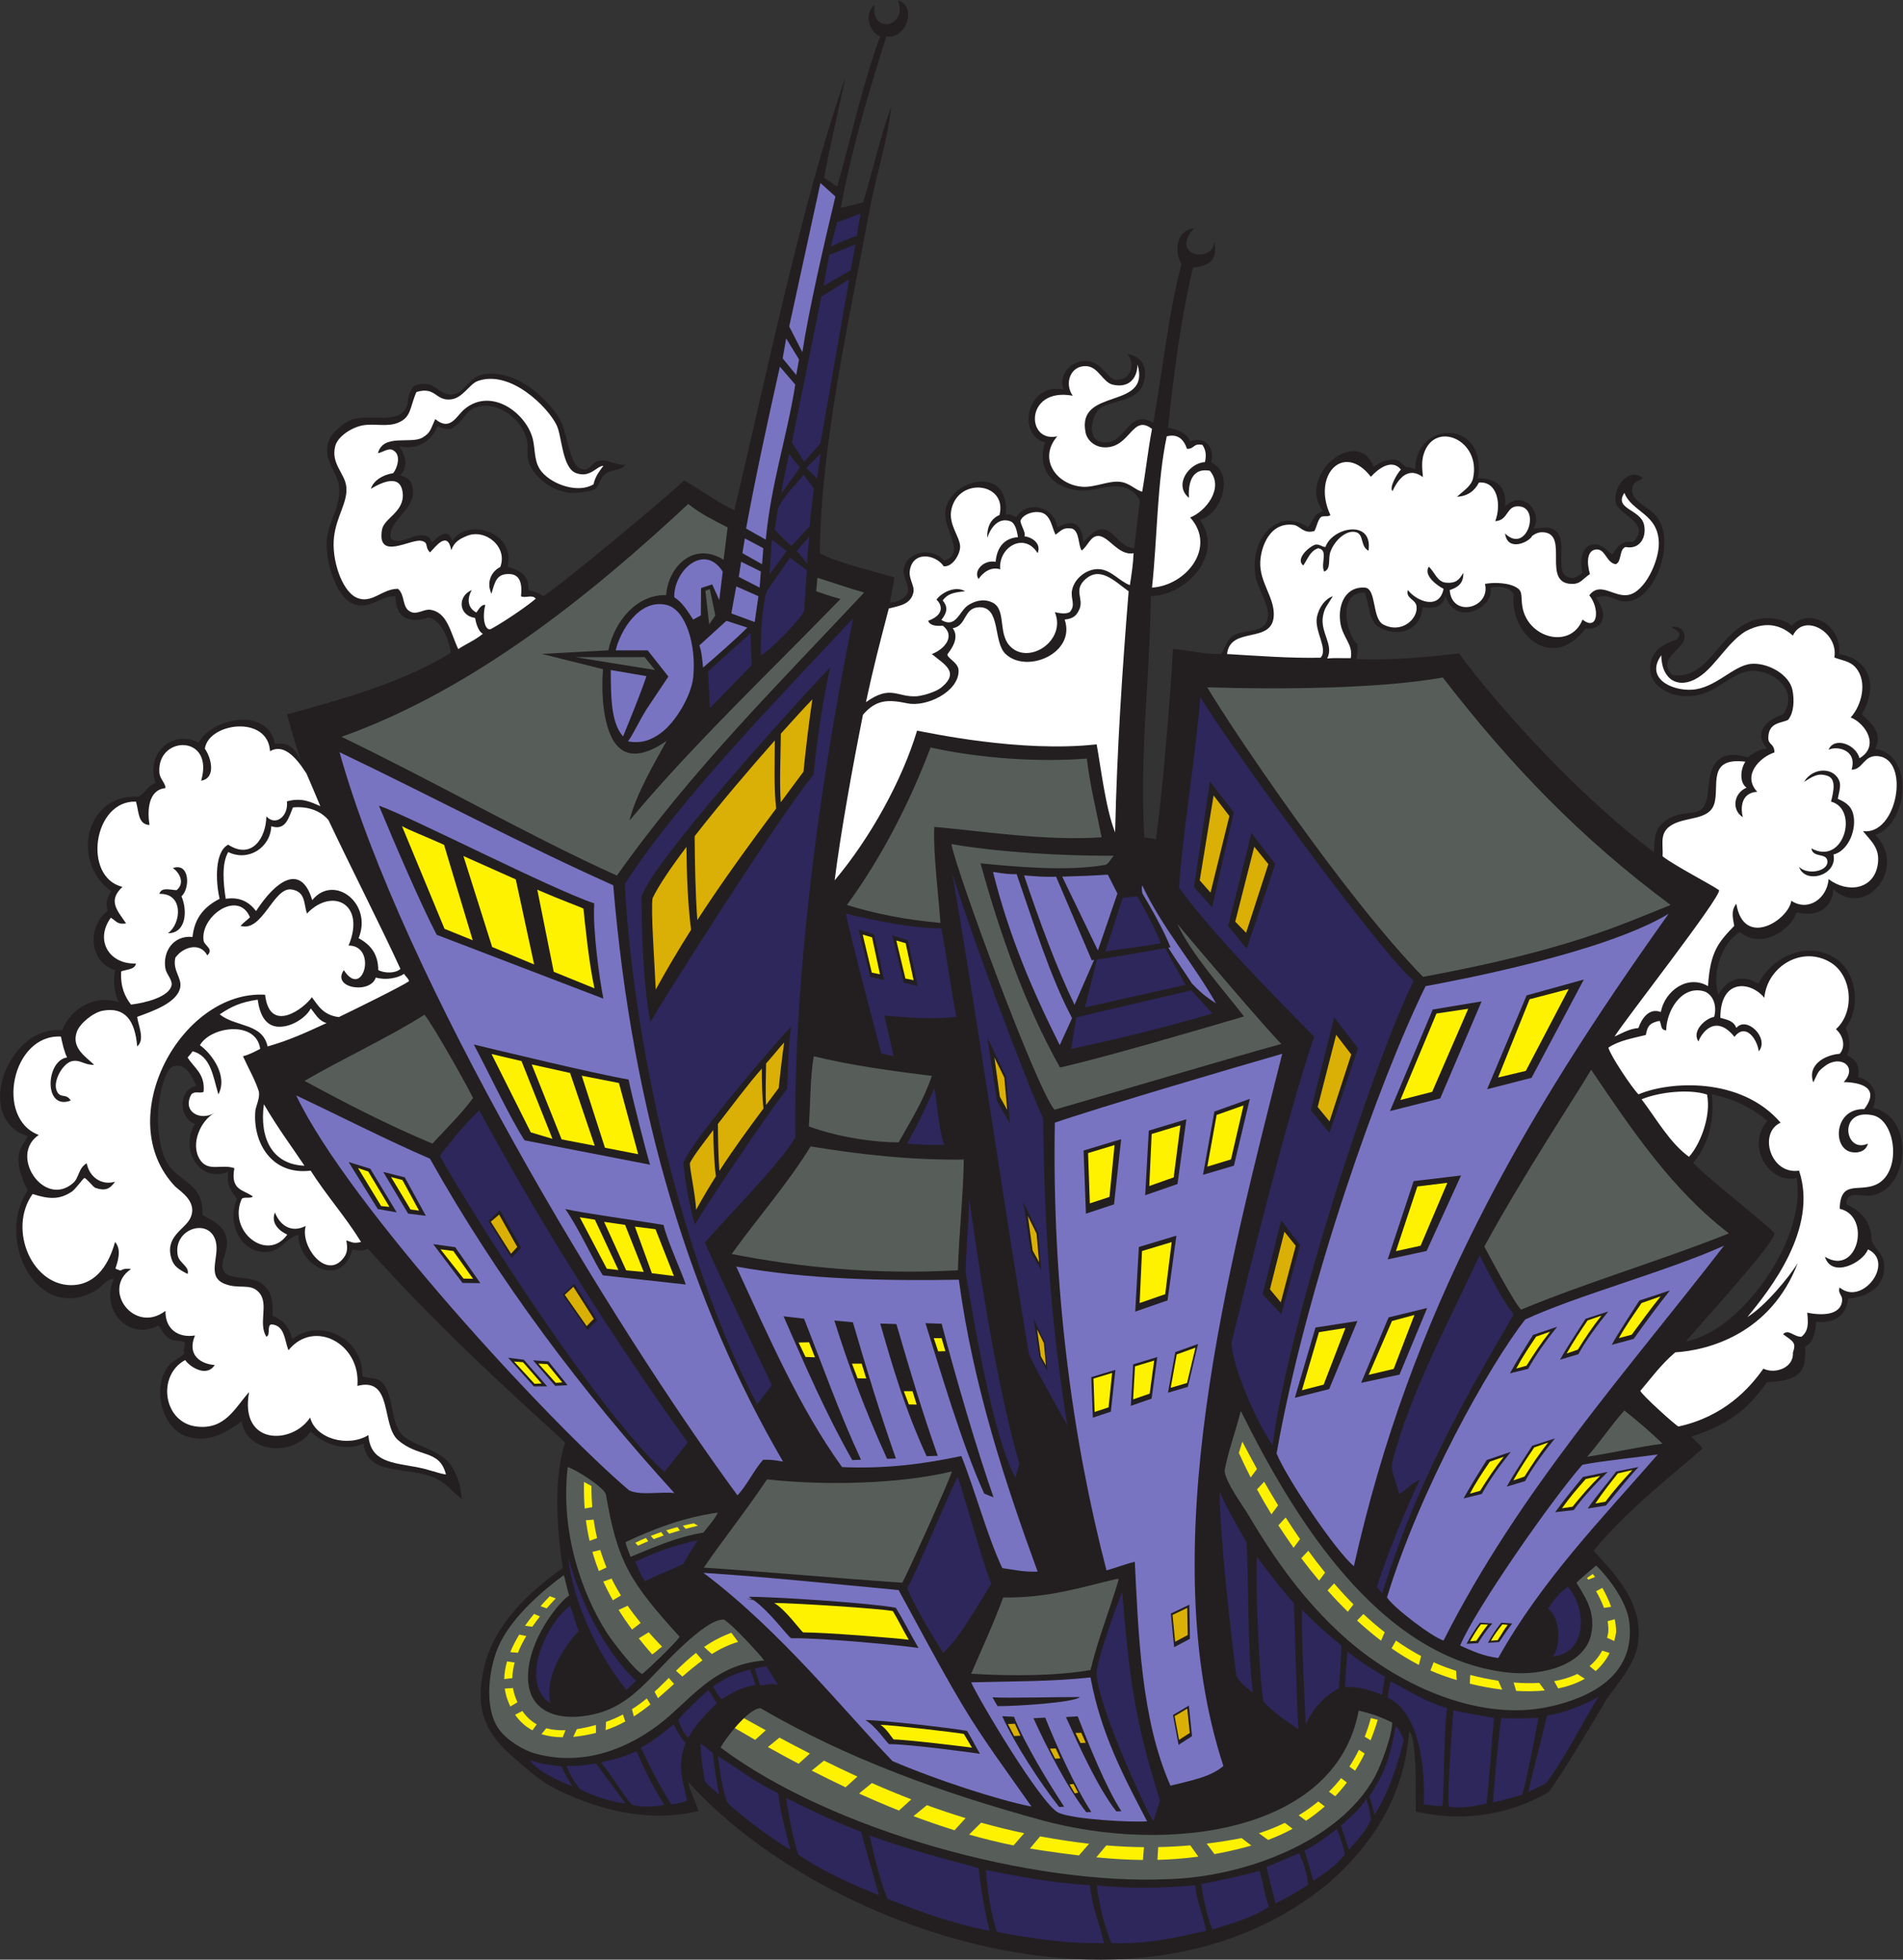
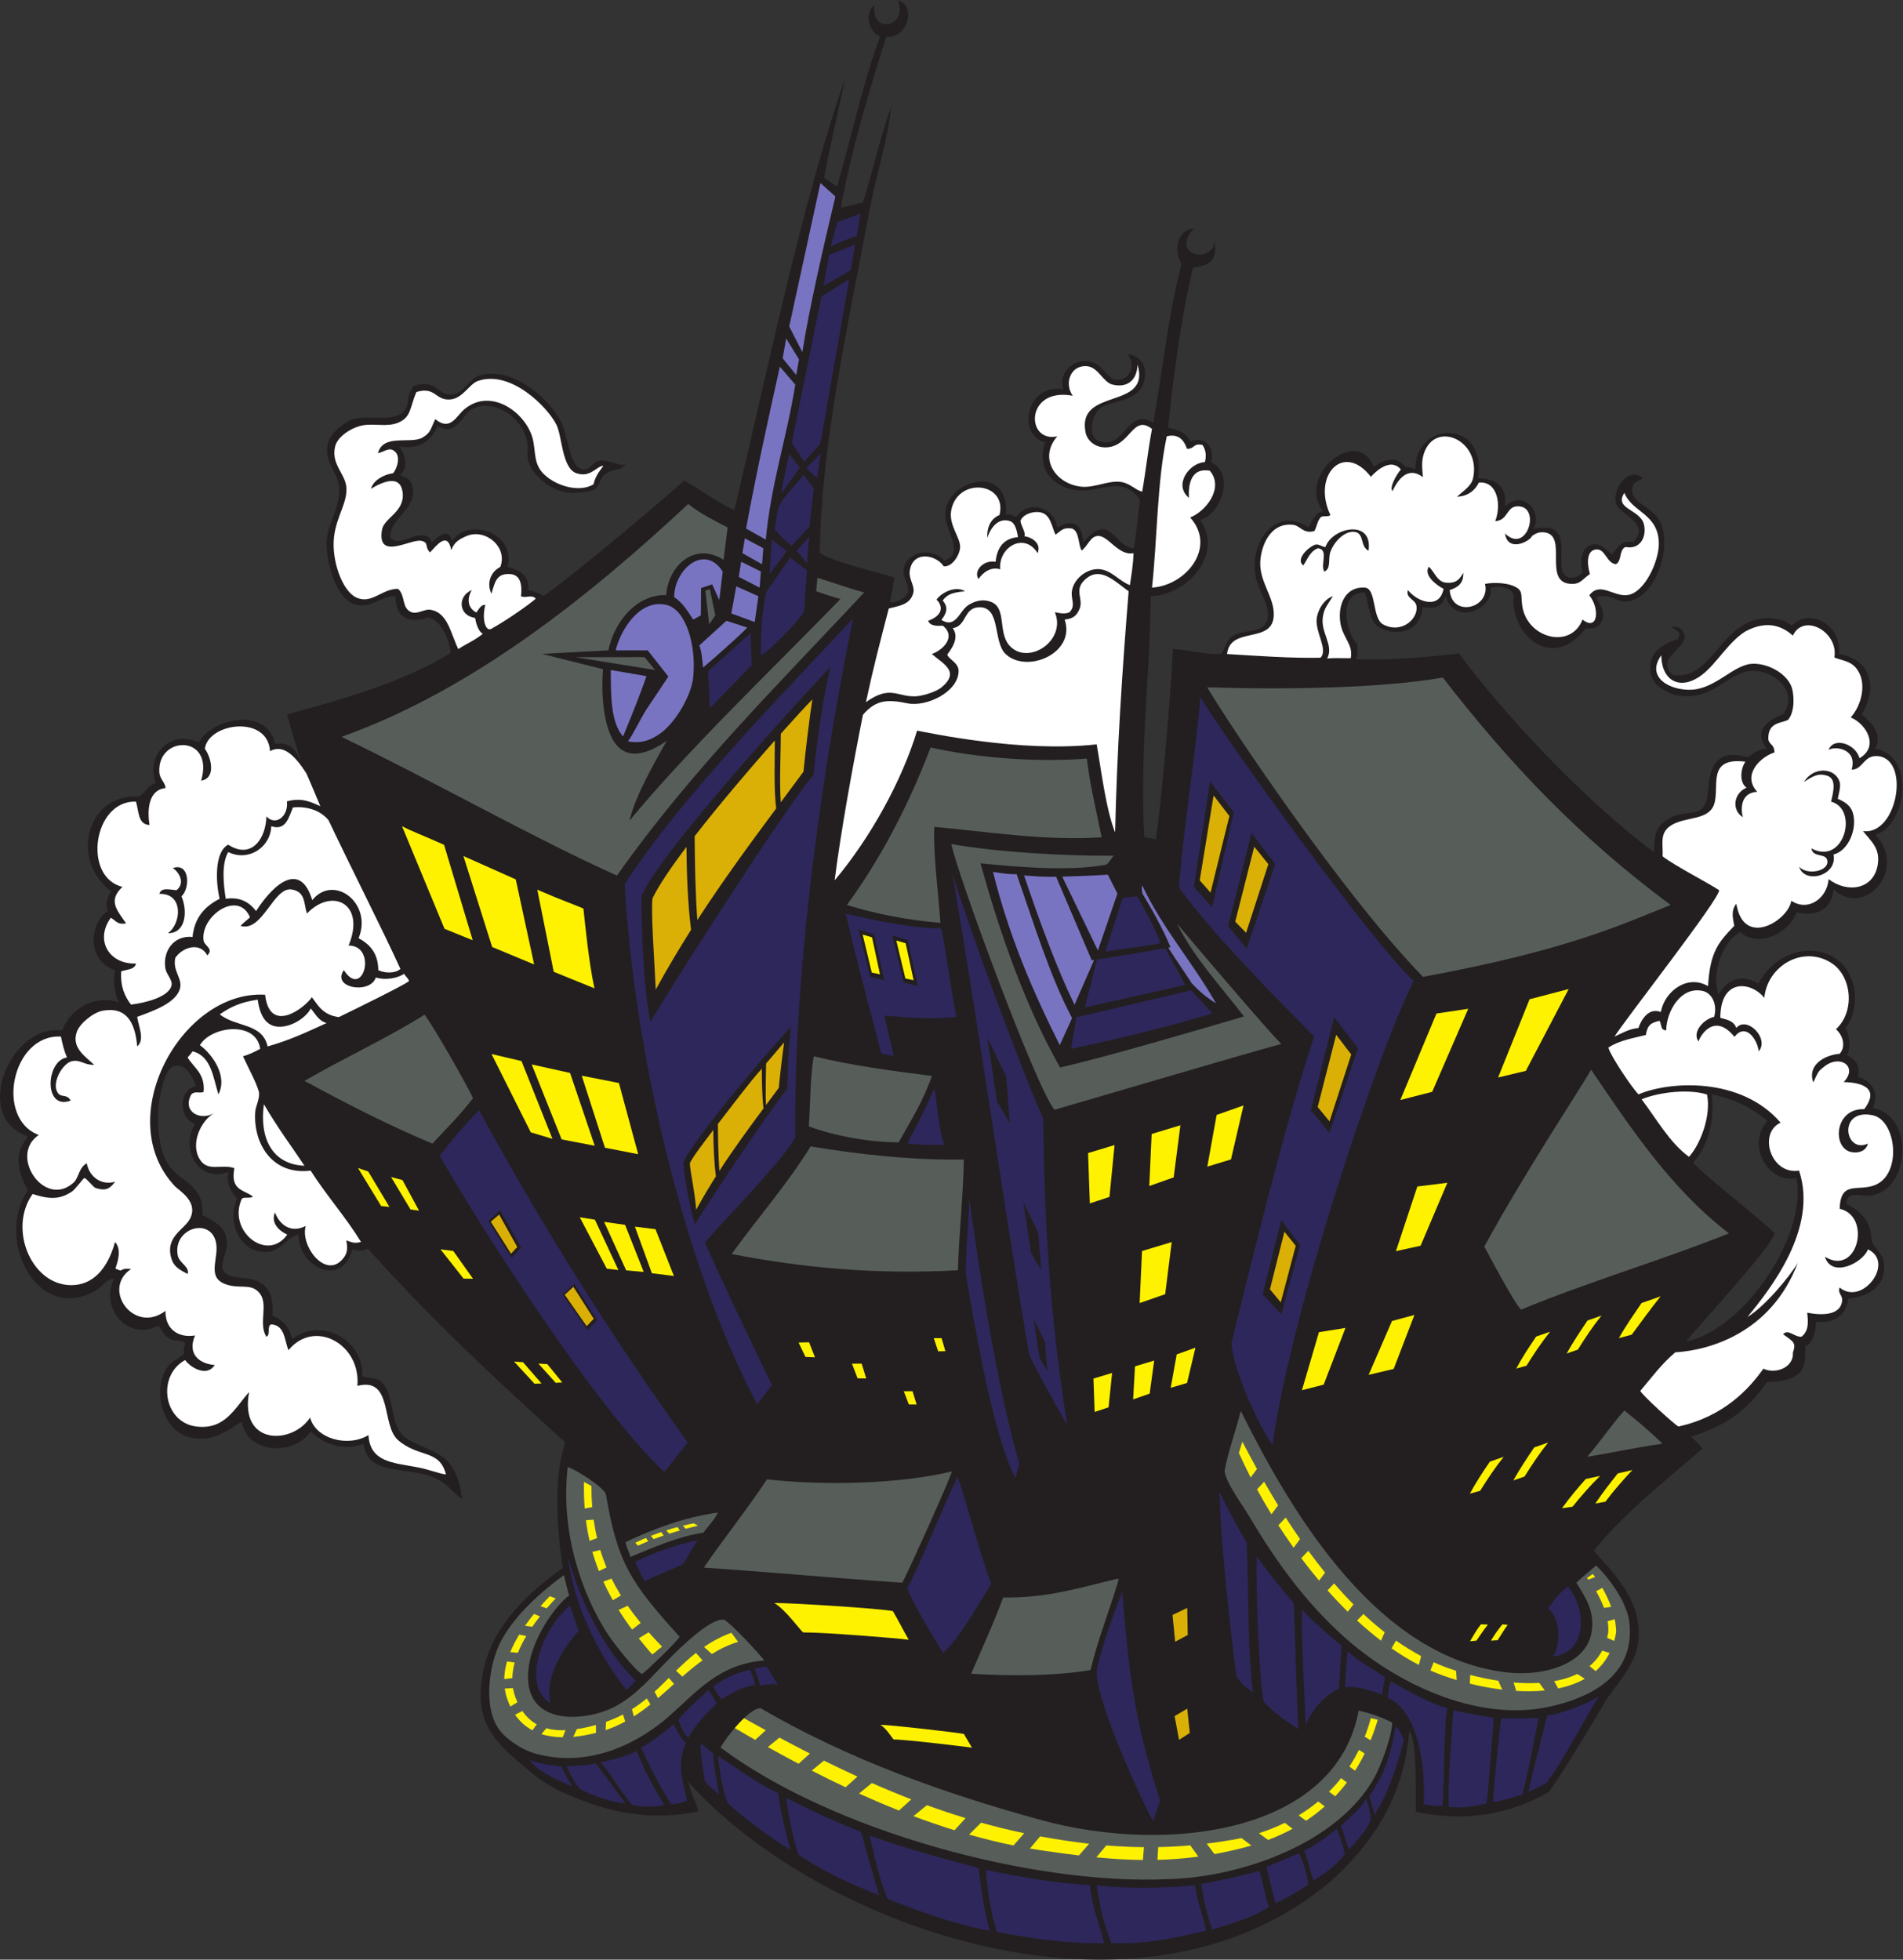
<svg xmlns="http://www.w3.org/2000/svg" viewBox="0 0 742.387 764.52" height="764.52" width="742.387" xml:space="preserve" id="svg2" version="1.1">
  <rect x="0" y="0" width="742.387" height="764.52" fill="#333333" stroke="none" />
  <defs id="defs6" />
  <g transform="matrix(1.333,0,0,-1.333,0,764.52)" id="g10">
    <g transform="scale(0.1)" id="g12">
      <path id="path14" style="fill:#231f20;fill-opacity:1;fill-rule:evenodd;stroke:none" d="m 2593.89,5628.39 c -57.66,-183.27 -99.35,-323.05 -133.21,-500.4 26.31,3.17 42.03,10.44 64.8,14.39 29.09,92.13 50.38,193.91 82.81,280.81 -10.04,-98.25 -44.58,-200.28 -64.81,-309.6 -57.25,-309.57 -141.9,-682.04 -143.99,-997.2 41.96,-26.13 178.87,-58.83 218.38,-70.87 l -13.18,-73.14 c 14.96,-1.36 43.3,8.62 51.9,28.81 5.44,23.49 -14.2,43.98 -12.3,64.79 5.06,55.5 82.85,70.04 118.8,28.81 65.48,19.31 -2.44,88.73 3.59,144 10.21,93.4 189,141.41 177.3,-10.27 10.43,5.06 21.42,-3.66 30.75,-6.25 31.42,50.57 110.9,30.86 119.55,-30.28 23.17,12.05 70.37,33.5 76.37,-43.56 78.29,93.97 90.3,-16.13 148.24,-17.64 6.41,43.23 10.88,92.48 17.01,140.14 -8.35,17.65 -29.42,36.2 -54.42,39.86 -40.02,7.07 -84.55,-15.17 -126,-10.8 -68.37,7.21 -123.41,55.58 -97.2,140.4 -85.06,23.89 -51.38,177.13 54.01,154.8 -16.34,43.4 23.66,90.71 75.59,82.8 36.29,-5.53 54.46,-51.41 75.6,-54 40.97,-5.01 63.1,39.91 36,75.6 58.02,-11.33 56.29,-58.48 46.8,-86.4 -18.53,-54.53 -95.42,-50.21 -126,-72 -23.82,-16.98 -39.52,-84.66 -3.6,-97.2 76.36,-26.67 80.52,101.29 158.4,54 28.01,154.4 44.2,320.6 82.8,464.39 -23.71,38.73 -13.53,100.21 36,104.4 -72.06,-81.52 56.54,-103.99 60.69,-37.37 8.62,-58.34 -14.26,-70.7 -63.39,-77.37 -19.16,-83.06 -33.17,-161.71 -44.51,-238.83 -11.32,-77.11 -19.97,-152.69 -28.39,-229.62 28.92,-5.89 54.51,-15.09 64.79,-39.6 45.15,15.65 73.35,-19.58 61.21,-61.2 71.13,-34.88 29.4,-153.43 -32.39,-169.2 70.9,-98.42 -35.65,-219.76 -144.01,-223.2 -2.59,-241 -33.06,-458.97 -19.04,-704.22 5.67,-5.52 25.56,-1.76 33.45,-8.59 15.52,90.35 45.07,437.81 50.4,558.01 49.15,-2.45 87.45,-15.75 140.38,-14.4 18.47,23.94 13.82,43.97 43.21,57.6 29.64,13.75 85.3,2.99 93.6,46.8 7.35,38.75 -29.17,83.01 -36,126 -16.54,104.11 63.48,201.96 154.8,140.4 12.97,17.03 17.68,42.32 43.21,46.8 -78.67,104.51 99.61,251.72 148.51,130.86 20.35,13.33 34.03,19.67 56.68,20.34 20.34,0.6 24.59,-14.02 39.57,-22.39 7.3,0.97 14.58,-1.05 25.24,-6.41 -0.08,144.88 210.65,148.93 183.59,-25.21 52.04,-1.96 85.59,-22.4 79.2,-82.79 54.99,53.47 111.77,-21.73 82.8,-64.8 29.27,2.99 47.09,4.66 61.2,-3.6 46.04,-26.95 -6.68,-132.37 46.8,-140.4 17.38,-2.61 22.23,6.71 36,14.4 -7.7,27.69 -6.67,76.44 28.8,82.8 24.74,4.43 38.7,-14.2 57.6,-28.8 14.99,17.41 22.91,41.89 61.2,36 56.71,54.43 -43.67,80.96 -50.4,115.2 -8.91,45.36 37.84,105.95 79.2,71.99 -8.12,-7.26 -24.87,-9.97 -28.8,-21.59 -14.89,-44.12 39.95,-56.35 68.4,-90 56.54,-66.84 2.88,-235.02 -79.2,-248.41 -41.49,-6.76 -48.74,24.96 -97.19,10.8 12.86,-22.89 32.89,-50.47 10.8,-79.2 -5.5,-7.13 -23.64,-14.65 -41.24,-11.47 -99.61,-130.87 -223.88,-13.16 -210.79,98.48 -6.94,22.55 -47.55,28.05 -67.37,19.76 9.81,-58.49 -102.3,-114.89 -132.39,-23.05 -7,-30.87 -29.47,-38.05 -66.62,-33.31 -6.98,-72.27 -72.77,-85.44 -122.39,-61.21 -36.82,17.99 -31.73,64.18 -46.81,104.41 -81.02,3.03 -55.72,-122.35 -21.59,-151.2 0.06,-15.66 1.19,-32.39 -3.61,-43.21 99.1,-6.38 247.42,9.47 300.65,16.24 123.26,-167.08 361.61,-426.56 570.55,-581.43 2.06,45.66 2.43,70.6 36.78,93.6 64.59,43.23 114.39,-12.93 122.44,92.18 4.35,56.65 19.3,120.05 115.32,91.42 17.79,11.49 29.42,24.37 56.66,25.2 -44.76,53.76 7.79,87.38 46.8,100.8 50.31,69.25 -33.51,136.41 -100.79,126 -65.68,-10.16 -104.51,-83.1 -198.01,-72 -36.91,4.38 -87.55,28.34 -90,75.6 -2.89,55.69 38.27,75.74 79.2,90 13.03,18.47 4.95,22.39 -17.99,36 30.72,4.63 38.78,-15.94 39.6,-28.8 2.18,-34.7 -84.55,-62.57 -36.01,-111.6 116.1,-18.51 139.24,153.8 266.41,165.6 23.07,2.14 62.04,-1.78 82.79,-21.6 53.13,55.53 148.41,0.81 138.54,-82.8 90.08,-14.84 115.77,-93 66.66,-176.4 23.27,-22.77 63.61,-53.05 39.6,-100.8 118.3,-20.31 93.14,-222.99 0,-252 96.43,-98.16 -30.96,-247.15 -122.56,-158.9 -3.45,-53.56 -43.41,-83.27 -107.84,-67.9 -18.28,-55.28 -106.95,-108.53 -165.59,-57.61 -50.4,-28.18 -84.79,-118.55 -63,-183.58 22.54,42.93 66.61,63.45 116.99,32.39 36.84,74.2 137.13,128.58 223.2,75.6 61.65,-37.95 79.5,-140.26 32.41,-205.2 9.24,-21.7 16.59,-55.18 3.59,-79.2 23.73,-13.85 38.5,-26.31 32.4,-64.81 38.14,-8.2 63.08,-44.6 43.21,-90 124.63,-24.3 107.79,-242.48 -6.68,-256.64 -24.18,-3 -73.56,16.33 -70.16,-25.5 47.71,-21.9 72.27,-55.8 73.46,-106.64 9.08,-24.61 32.64,-36.98 35.77,-64.81 5.97,-53.17 -24.2,-96.23 -104.4,-104.39 -6.13,-47.87 -35.53,-72.49 -93.6,-68.41 -3.14,-31.66 -8.81,-60.79 -32.4,-72 1.42,-43.52 -1.77,-69.4 -28.8,-86.39 -22.96,-14.45 -58.62,-16.72 -82.96,-18.01 -48.92,-67.79 -101.86,-121.97 -221.99,-159.26 13.88,-13.51 24.94,-23.5 33.44,-34.8 -113.29,-98.2 -227.84,-187.37 -318.89,-299.14 62.73,-69.63 147.96,-153.79 129.6,-273.599 -8.71,-56.836 -55.75,-111.187 -90,-158.394 -35.93,-60.82 -139.72,-235.547 -172.21,-275.063 -107.68,-61.519 -238.32,-89.629 -387.49,-56.636 -1.46,34.84 4.57,218.164 -19.9,234.492 C 4109.19,468.059 4006.84,329.973 3893.48,228.391 3335.81,-240.637 2399.32,91.16 2014.29,519.988 c 4.4,-27.847 23.35,-59.136 29.25,-85.508 -154.98,-34.96 -294.24,7.329 -400.06,56.704 -58.18,27.168 -85.93,54.082 -136.8,97.379 -87.68,74.691 -118.02,143.441 -90,266.234 29.63,129.766 137.43,225.623 230.41,291.593 -17.7,113.56 -27.52,268.64 7.2,367.2 -191.38,174.08 -378.13,345.09 -577.66,567.22 -11.75,-4.88 -19.48,-8.59 -45.15,-2.03 -30.68,-113.1 -156.863,-53.55 -158.394,43.2 -46.371,-15.48 -52.113,-56.66 -107.996,-50.39 -63.535,7.13 -100.985,85.2 -72.004,154.8 -13.965,20.83 -31.391,38.21 -25.195,79.21 -84.539,-33.58 -143.09,65.79 -97.207,140.38 -48.301,17.49 -50.204,98.6 3.601,111.61 -11.98,25.55 -28.465,65.88 -64.797,57.6 -29.91,-6.82 -45.035,-97.68 -46.797,-133.21 -2.632,-52.85 5.368,-111.44 25.2,-147.59 32.605,-59.44 109.55,-59.55 104.394,-154.81 42.301,-23.22 70.695,-36.74 72,-82.79 0.805,-28.18 -20.75,-56.56 -10.801,-79.2 13.25,-30.12 74.883,-14.84 108,-36 34.051,-21.73 37.438,-51.32 36,-97.2 30.321,-11.68 50.289,-33.71 57.606,-68.41 81.644,65.08 209.78,0.75 205.2,-107.98 13.6,-7.11 34.67,-4.26 46.8,-10.8 51.76,-27.99 28.02,-132.99 79.2,-169.2 44.87,-31.76 106.74,-37.23 136.8,-86.41 17.09,-27.96 24.7,-54.98 28.8,-93.59 -29.23,20.59 -44.07,47.98 -86.41,64.78 -78.53,31.18 -190.13,2.56 -201.59,97.21 -60.62,-24.82 -121.347,2.6 -154.804,35.99 -46.508,-71.28 -185.945,-67.71 -201.602,28.82 -44.347,-28.34 -92.699,-65.91 -162,-43.21 -69.554,22.77 -105.062,142.3 -50.394,208.79 10.598,12.91 34.09,21.27 44.195,34.55 -3.137,4.59 -0.933,18.44 2.602,28.3 -4.629,11.02 -29.844,5.28 -43.199,12.75 -23.692,13.27 -23.637,29.16 -35.997,39.62 -84.453,-45.57 -170.711,44.94 -129.605,136.79 -20.805,1.17 -33.203,-21.93 -50.395,-32.4 -169.054,-102.89 -299.914,142.46 -201.605,291.6 -10.758,21.66 -33.117,63.48 -25.203,107.99 3.863,21.72 18.32,35.31 25.203,50.41 -164.73,54.08 -51.617,329.9 100.801,309.61 22.64,60.88 91.289,106.01 165.601,82.79 -10.652,21.35 -17.894,53.67 -10.804,93.59 -82.489,26.5 -76.996,135.76 -21.594,172.81 -7.156,22.42 -1.18,42.26 10.793,57.6 -122.231,89.4 -72.692,287.42 79.207,277.2 18.64,8.3 28.531,35.18 50.394,39.6 -30.218,83.4 45.028,158.75 126,118.8 38.899,72.76 201.309,105.49 223.204,-3.6 48.535,6.54 61.82,-22.18 75.601,-50.4 -8.336,28 -28.203,89.59 -40.234,136.73 163.195,44.2 341.595,94.71 479.435,180.07 -6.52,43.21 -28.75,95.85 -65.61,103.27 -19.93,-7.52 -96.21,-27.4 -96.4,62.33 -42.34,2.38 -66.84,-35.71 -115.19,-25.2 -51.255,11.13 -83.946,103.75 -86.407,172.8 -2.278,64.14 44.457,113.13 36.004,176.4 -5.715,42.77 -50.539,77.04 -28.801,133.19 8.594,22.22 43.504,49.76 61.204,57.61 49.25,21.83 132.39,-12.94 162,32.39 13.95,21.38 0.2,37.46 25.19,68.4 63.14,23.12 69.43,-29.06 111.61,-25.19 36.29,3.33 49.4,49.14 86.4,57.6 102.69,23.49 208.12,-83.45 233.99,-140.4 20.09,-44.19 24.05,-134.38 64.81,-136.8 20.33,-1.21 23.73,21.29 43.19,25.2 29.54,5.92 54.24,-15.31 79.2,-10.8 -15.47,-20.63 -38.21,-10.01 -61.19,-28.81 -14.33,-11.71 -15.64,-35.63 -28.81,-43.19 -14,-8.05 -51.76,-10.88 -64.8,-10.8 -56.19,0.29 -116.82,47.38 -129.59,93.6 -5.4,19.51 0.1,40.53 -3.6,57.6 -15.64,71.97 -96.2,122.46 -154.8,97.2 -28.64,-12.34 -30.31,-40.24 -68.4,-61.2 -18.49,-2.88 -27.35,3.86 -39.6,7.19 -16.01,-39.3 -53.72,-70.85 -111.6,-57.91 20.3,-30.97 27.2,-60.28 2.35,-85.31 25.78,-6.85 33.58,-16.17 37.25,-36.78 11.41,-64.07 -72.94,-91.88 -64.8,-147.59 34.09,-25.56 73.54,25.74 111.6,3.6 3.47,-2.02 8.19,-14.5 10.79,-14.4 8.16,8.64 46.91,48.25 57.61,3.59 50.01,70.76 187.97,22.51 162,-75.6 33.06,-10.14 64.36,-22.03 61.2,-68.39 15.93,-4.47 32.98,-7.83 43.2,-18 63.04,39.89 375.9,302.5 412.48,338.84 35.04,-18.87 111.39,-73.19 147.26,-86.75 91.49,383.79 195.23,891.68 323.81,1263.46 -8.47,-49.13 -50.78,-225.21 -60.93,-291.14 l 37.78,-25.61 c 42.18,146.2 74.75,302.04 125.99,439.2 -35.02,14.78 -46.68,68.95 -16.22,92.47 -13.37,-85.53 97.56,-67.56 68.67,13.06 55.15,-15.2 26.88,-113.56 -34.44,-105.53 z m 2415.59,-3096 c 68.08,-13.53 118.64,-40.45 163.01,-77.66 -63.8,-71.28 4.28,-186.17 85.39,-167.14 31.16,-172.19 -156.31,-445.14 -324,-478.81 26.14,33.99 261.81,288.89 259.2,316.82 -0.89,9.63 -212.87,174.94 -237.6,206.74 29.94,34.23 65.67,102.77 54,200.05 v 0" />
      <path id="path16" style="fill:#7974c2;fill-opacity:1;fill-rule:evenodd;stroke:none" d="m 2104.97,3979.26 -20.69,45.76 -32.54,-10.68 -0.7,-80.09 -22.35,-12.26 c -17.59,26.66 -31.21,49.87 -55.51,65.44 -1.16,79.59 88.38,159.02 141.91,74.95 l -10.12,-83.12 v 0" />
      <path id="path18" style="fill:#ffffff;fill-opacity:1;fill-rule:evenodd;stroke:none" d="m 3303.07,4004.79 c -18.67,-229.72 -34.11,-462.68 -39.59,-705.6 -27.23,67.78 -41.18,186.38 -54,257.62 -224.75,-25.02 -494.5,34.91 -525.59,40.1 -43.65,-144.86 -135.63,-312.48 -241.2,-438.12 17.4,138.65 53.18,336.33 82.83,484.63 38.69,44.81 72.73,45.33 130.54,33.37 55.28,-11.44 150.15,33.99 149.38,95.7 -0.3,23.62 -31.38,34.73 -32.96,47.36 8.53,12.2 37.79,47.42 15.81,76.93 41.17,6.43 31.26,58.85 75.6,61.21 66.51,3.54 41.13,-100.77 79.18,-136.8 62,-58.68 206.29,2.36 172.81,100.8 25.85,2.9 35.19,11.82 43.44,31.16 12.49,29.32 -16.62,53.73 14.16,84.03 44.75,43.82 87.57,-2.22 129.59,-32.39 v 0" />
      <path id="path20" style="fill:#2e275c;fill-opacity:1;fill-rule:evenodd;stroke:none" d="m 2196.27,3882.01 3.73,-93.22 -122.4,-126 -5.22,107.87 123.89,111.35 v 0" />
      <path id="path22" style="fill:#ffffff;fill-opacity:1;fill-rule:evenodd;stroke:none" d="m 1171.89,2899.59 c -14.43,-13.57 -45.99,-12.98 -64.8,-3.61 -0.36,50.05 -25.13,75.68 -57.6,93.61 41.92,101.78 -72.154,189.45 -135.681,111.37 -33.832,112.53 -109.77,52.55 -164.379,-32.01 -19.25,24.97 -45.793,42.32 -88.746,35.84 -6.899,43.92 -12.754,102.53 7.207,136.8 59.293,-29.09 123.664,13.52 125.996,75.59 43.129,-14.47 51.371,27.06 63.453,54.99 44.476,4.36 82.117,-10.57 104.109,-37.28 65.681,-138.98 155.801,-315.65 210.441,-435.3 v 0" />
      <path id="path24" style="fill:#ffffff;fill-opacity:1;fill-rule:evenodd;stroke:none" d="m 754.285,2809.6 c 6.246,-47.78 25.074,-77.97 61.199,-79.22 39.969,-1.36 81.743,28.77 93.989,53.46 12.793,-14.77 22.797,-36.48 46.41,-42.66 -60.742,-27.85 -109.93,-50.86 -172.797,-68.4 -15.023,68.99 -93.875,55.98 -139.949,93.91 33.879,22.97 61.476,35.72 111.148,42.91 v 0" />
      <path id="path26" style="fill:#2e275c;fill-opacity:1;fill-rule:evenodd;stroke:none" d="m 2734.29,2550.38 c 9.83,-50.17 12.17,-117.4 28.8,-165.58 -38.16,-0.96 -74.08,0.31 -108,3.59 31.5,58 54.95,105.84 79.2,161.99 v 0" />
      <path id="path28" style="fill:#ffffff;fill-opacity:1;fill-rule:evenodd;stroke:none" d="m 772.285,2503.59 c 42.477,-72.66 82.477,-125.44 118.801,-180 -94.273,3.45 -132.43,80.44 -118.801,180 v 0" />
      <path id="path30" style="fill:#2e275c;fill-opacity:1;fill-rule:evenodd;stroke:none" d="m 2836.39,2224.77 c 1.95,-0.45 63.11,-489.45 146.8,-772.65 l -11.35,-41.66 c -65.14,116.81 -123.42,465.35 -145.77,600.68 2.07,93.07 7.89,116.9 10.32,213.63 v 0" />
-       <path id="path32" style="fill:#2e275c;fill-opacity:1;fill-rule:evenodd;stroke:none" d="m 4330.21,2061.71 c 28.12,-55.12 60.65,-122.73 99.67,-173.71 -151.38,-257.81 -288.17,-503.44 -384.72,-816.1 l -15.27,18.6 c 23.06,79.1 89.55,240.94 125.45,314.02 -26.38,-11.42 -41.08,-31.19 -60.72,-41.62 -7.04,33.92 -26.87,66.9 -19.58,94.81 55.1,210.81 171.15,419.74 255.17,604 v 0" />
      <path id="path34" style="fill:#2e275c;fill-opacity:1;fill-rule:evenodd;stroke:none" d="m 2802.69,1412.78 c 21.01,-57.9 66.92,-231.48 98.26,-312.77 -40.97,-65.47 -97.41,-166.17 -141.05,-201.819 -31.11,50.278 -83.73,135.839 -104.69,188.989 27.8,47.48 117.74,268.88 147.48,325.6 v 0" />
      <path id="path36" style="fill:#2e275c;fill-opacity:1;fill-rule:evenodd;stroke:none" d="m 3283.96,1076.9 c 20.09,-236.927 34.09,-371.13 110.92,-610.916 l -19.71,-61.129 c -26.34,42.52 -163.07,341.407 -165.69,431.93 -1,34.57 51.12,178.825 74.48,240.115 v 0" />
      <path id="path38" style="fill:#7974c2;fill-opacity:1;fill-rule:evenodd;stroke:none" d="m 1837.89,3565.59 c 15.3,20.91 29.9,54.17 54,93.6 l 64.21,96.02 -60.62,76.78 h -93.59 c 12.45,53.9 66.8,151.01 147.6,133.2 57.68,-12.72 88.88,-117.86 79.2,-212.4 -5.44,-53.09 -50.99,-130.32 -93.6,-162 -28.05,-20.86 -57.32,-32.62 -97.2,-25.2 z m -50.4,208.8 104.4,-18 c -20.85,-60.75 -44.86,-118.35 -68.41,-176.4 -36.05,40.74 -35.62,117.97 -35.99,194.4 v 0" />
      <path id="path40" style="fill:#2e275c;fill-opacity:1;fill-rule:evenodd;stroke:none" d="m 2050.29,631.594 c 12.75,-5.996 23.46,-18.008 36.49,-27.676 1.36,-32.973 12.49,-91.836 17.93,-121.723 -14.26,15.356 -34,27.168 -42.1,41.211 -2.13,15.41 -12.18,69.082 -12.32,108.188 z m -387.08,544.256 c 49.62,-179.471 137.88,-304.455 198.04,-359.745 -10.86,-9.828 -17.47,-15.96 -27.85,-26.933 -109.84,137.984 -161.36,295.408 -170.19,386.678 z M 3912.4,382.551 c 11.03,-27.539 21.48,-58.906 23.01,-75.488 -33.88,-40.122 -65.44,-58.223 -91.32,-76.079 -9.37,25.84 -17.83,68.325 -26.91,87.739 30.3,14.507 71.58,44.961 95.22,63.828 z m 85.89,88.242 c 7.72,-22.695 13.37,-45.512 13.32,-61.23 -13.45,-35.469 -44.57,-63.618 -63.13,-87.5 -9.18,20.757 -16.46,49.468 -24.09,69.214 24.42,24.668 55.01,46.157 73.9,79.516 z m 110.17,170.992 c -29.58,-110.215 -49.71,-157.398 -85.56,-217.969 -4.33,18.149 -11.79,42.329 -15.23,54.516 50.76,77.168 59.56,115.606 77.23,204.981 7.81,-5.059 19.82,-28.458 23.56,-41.528 z m -306.1,-330.601 c 11.77,-24.59 26.23,-71.934 25.51,-92.329 -43.1,-27.988 -67.3,-40.957 -95.2,-54.019 -8.33,34.883 -17.12,64.566 -26.39,106.758 34.69,12.207 63.45,27.808 96.08,39.59 z M 3713.48,154.348 C 3661.73,121.184 3607.92,107.141 3547.88,88 c -15.13,40.059 -25.19,85.191 -32.4,133.184 57.14,11.265 116.73,23.613 170.32,38.418 10.06,-27.247 15.12,-73.418 27.68,-105.254 z m -504,63.242 c 90.75,-10.527 196.84,-8.613 288.01,0 5.75,-49.438 23.43,-86.953 32.39,-133.203 C 3444.36,65.5 3360.87,44.602 3252.69,48.391 3231.86,98.367 3218.2,155.5 3209.48,217.59 Z m -324.12,44.82 c 100.46,-20.137 194.94,-37.945 304.48,-44.527 6.08,-64.707 27.85,-112.09 41.25,-169.492 -113.25,-2.461 -219.07,15.016 -313.21,32.617 -17.86,50.664 -28.21,122.383 -32.52,181.402 z m -340.39,100.883 c 109.54,-39.648 203.6,-63.906 318.92,-95.293 7.22,-64.785 17.5,-126.508 32.39,-183.613 -109.83,20.972 -203.05,56.051 -298.8,93.613 -22.78,55.215 -37.18,118.809 -52.51,185.293 z m -244.59,110.098 c 97.3,-48.735 150.35,-72.578 219.6,-99.512 17.38,-63.027 34.33,-122.656 52.31,-185.102 -81.08,31.743 -159.56,67.641 -235.96,118.496 -17.13,55.727 -25.64,101.504 -35.95,166.118 z m -199.7,122.207 c 61.03,-37.09 111.05,-78.555 176.41,-108.008 7.63,-59.57 21.99,-112.402 36,-165.61 -35.69,18.458 -147,99.805 -183.6,136.797 -16.53,38.95 -21.41,89.161 -28.81,136.821 v 0" />
      <path id="path42" style="fill:#ffffff;fill-opacity:1;fill-rule:evenodd;stroke:none" d="m 761.484,2665.6 c -15.875,-8.15 -31.339,-16.66 -50.398,-21.6 16.965,-37.35 36.922,-71.59 46.801,-104.4 2.648,-21.46 -9.496,-40.68 -10.801,-57.62 -6.941,-90.08 47.168,-186.97 162,-172.79 46.223,-72.58 102.374,-135.23 147.594,-208.81 -23.25,-5.25 -25.32,-0.68 -43.2,4.61 4.94,-25.99 3.02,-40.88 -14.394,-58.6 -49.582,-50.46 -120.672,43.31 -104.398,100.81 -43.333,-22.06 -76.243,3.26 -90,39.59 -13.379,-32.64 14.535,-55.02 35.996,-64.81 -58.528,-82.67 -175.61,10.57 -133.2,104.41 5.836,7.37 26.563,-0.17 32.403,7.2 -27.078,20.39 -66.297,17.18 -54.004,82.8 -37.528,13.19 -76.93,-12.18 -100.793,25.2 -29.289,45.86 2.629,115.04 43.195,136.8 -42.199,-25.51 -96.176,3.51 -68.398,54 11.328,10.96 22.855,1.86 35.996,7.21 4.836,54.03 -28.363,70.02 -46.797,100.78 4.992,5.82 10.199,11.41 14.398,18.01 53.993,-13.2 60.008,-74.39 75.602,-126 28.465,53.7 -18.844,118.59 -53.996,144 32.211,55.69 164.699,72.8 176.394,-10.79 z M 4264.11,4281.22 c 32.13,2.42 51.7,17.61 64.12,41.82 55.12,4.57 66,-66.08 47.65,-113.05 40.88,2.46 30.71,47.93 72,43.2 60.63,-6.94 19.26,-140.32 -43.2,-79.2 7.23,-55.38 71.34,-24.91 79.38,-7 9,6.25 18.34,11.39 32.22,10.59 78.86,-4.48 -7.76,-152.65 86.41,-151.19 23.35,0.36 28.49,14.1 50.38,28.8 -10.02,34.22 -8.54,69.48 18.02,71.99 27.45,2.61 29.82,-39.24 57.59,-43.19 18.35,8.05 9.13,43.67 28.8,50.4 42.21,-8.24 61.74,28.99 54,64.8 -10.04,46.47 -89.52,45.35 -57.6,93.6 22.1,-56.99 99.77,-60.56 100.8,-147.6 0.62,-52.17 -40.9,-142.98 -90,-151.2 -42.23,-7.07 -81.4,40.95 -113.48,-0.95 31.9,-39.37 24.78,-106.97 -19.81,-70.97 -34.46,-88.62 -162.2,-54.77 -176.31,39.52 -3.79,25.36 0.65,40.16 -10.95,50.02 -22.34,19 -72.67,20.07 -98.17,14.78 16.9,-71.55 -97.46,-100.1 -103.27,-18 21.86,6.98 41.38,18.61 39.6,50.4 -11.96,-21.59 -23.03,-31.18 -50.4,-28.8 -26.25,2.28 -33.78,32.24 -50.41,46.79 -16.11,-24.68 21.86,-53.92 43.2,-64.79 -12.21,-63.05 -78.45,-36.99 -104.4,-3.6 -7.4,-24.5 22.21,-26.63 25.2,-46.8 5.5,-37.02 -43.14,-82.17 -97.2,-54.01 -33.57,17.5 -19.24,105.51 -54,108.01 -54.01,3.88 -79.26,-46.2 -71.99,-100.8 6.13,-46.2 38.73,-64.33 30.78,-105.71 -21.96,-0.53 -45.04,1.37 -69.07,-0.99 20.96,39.34 -21.34,76.62 -12.11,124.7 4.65,24.32 11.13,28.47 28.8,57.6 -22.13,-7.61 -40.21,-31.41 -46.43,-59.97 -8.99,-41.36 34.21,-95.29 10.42,-120.03 -85.08,-1.99 -186.42,5.51 -273.59,10.8 9.2,83.91 135.51,26.61 136.79,115.2 0.76,52.59 -42.35,95.65 -39.6,154.8 2.01,43.36 27.49,116.96 97.2,108 19.62,-2.53 29.03,-27.4 61.2,-18 7.03,12.17 8.86,29.54 18,39.6 5.24,6.76 23.56,0.44 28.8,7.2 -54.39,115.58 38.12,215.29 118.45,111.95 21.36,23.44 60.97,54.01 87.88,21.25 -11.67,-12.65 -34.86,-52.8 -24.6,-63.16 13.66,28.61 42.09,75.84 89.14,40.87 -2.15,23.7 -4.91,46.3 2.73,69.09 33.03,98.56 167.96,38.82 144.01,-72.01 -5.41,-24.99 -30.68,-38.05 -46.98,-54.76 z m -385.03,-146.83 c -11.45,0.55 -15.84,8.16 -28.8,7.2 -21.65,-6.86 -59.77,-43.56 -36,-61.2 12.57,18.64 19.92,42.48 43.2,50.4 31.98,-4.81 6.09,-45.59 18,-68.41 20.9,8.13 10.63,36.85 18,57.61 12.31,34.66 48.1,66.23 75.6,57.59 23.14,-7.25 11.72,-41.65 36,-53.99 13.79,93.54 -106.22,68.75 -126,10.8 z m 1368,-259.2 c 32.03,67.52 133.99,10.31 121.33,-64.06 18.4,-8.15 44.6,-9.22 62.28,-29.54 36.35,-41.79 16.85,-111.92 -14.53,-145.98 45,-18.31 85.01,-84.58 25.82,-119.41 -11.11,41.95 -75.41,63.55 -90.41,24.54 20.59,12.1 84.98,2.39 67.31,-57.95 33.22,-0.41 34.81,43.15 76.6,39.6 95.97,-8.15 57.73,-232.35 -43.19,-219.6 23.8,-29.86 50.34,-49.74 43.19,-97.2 -11.1,-73.77 -88.18,-85.59 -144,-43.2 -3.73,-54.61 -58.17,-96.84 -109.09,-63.39 -8.39,-56.79 -139.33,-140.02 -160.91,-8.61 -17.87,-21.95 -8.36,-47.56 -6.1,-64.8 -44.78,-46.72 -70.73,-74.11 -76.7,-176.4 -59.99,35.21 -126.79,-14.33 -138.12,-75.76 -35.05,13.53 -56.8,-20.79 -65.59,-46.8 -28.51,-2.67 -48.22,-15.5 -69.89,-25.04 27.67,45.45 310.44,406.26 306.01,428.4 -24.7,17.28 -131.74,72.61 -165.28,99.08 1.79,38.99 -10.88,71.05 29.31,93.23 41.77,23.05 106.23,12.47 121.56,59.69 16.7,51.41 -22.99,138.18 91.28,124.12 -15.36,-23.03 -17.11,-62.22 3.52,-76.06 -38.52,-16.34 -44.19,-66.05 -10.78,-86.4 -5.77,19.16 -9.66,71.41 41.99,74.34 -44.98,48.2 7.39,101.18 50.39,115.2 -0.39,27.31 -18.35,20.88 -18,43.2 0.73,46.65 40.41,41.84 58.2,52.45 21.36,26.21 16.56,77.16 10.2,95.15 -15.22,43.01 -75.03,72.44 -118.8,68.39 -52.54,-4.84 -104.2,-71.52 -172.79,-75.6 -61.19,-3.62 -137.6,34.35 -90,100.8 1.14,-79.72 59.61,-102.88 118.8,-57.59 43.64,33.39 76.73,95.45 127.33,127.41 69.03,37.14 113.6,10.14 139.06,-12.21 z m 178.12,-531.03 c -3.88,27.56 -18.79,41.72 -46.81,53.25 2.75,14.58 9.53,36.45 5.49,49.38 -13.59,43.45 -77.43,45.19 -104.4,0 27.04,17.19 41.75,26.89 68.4,18 26.72,-8.91 18.32,-44.81 10.8,-75.6 81.96,-21.47 38.36,-188.92 -57.59,-136.8 4.89,-28.95 43.07,-12.22 46.79,-36 4.91,-31.37 -58.71,-43.38 -82.8,-18 17.19,-52.25 113.44,-25.63 100.8,36 39.52,9.37 65.72,64.24 59.32,109.77 z m -52.12,-620.97 c 22.58,-20.19 28.59,-52.55 10.8,-72.01 -43.37,-3.43 -95.4,-32.22 -77.15,-83.71 15.2,30.86 12.32,31.17 33.96,47.72 45.44,34.76 97.79,-2.17 55,-46.78 47.26,-1.02 108.77,-14.53 60.19,-79.22 -88.99,2.97 -94.46,-116.96 -36,-126 21.96,-3.39 41.4,4.44 46.8,25.2 -68.74,-31.95 -89.27,104.88 14.41,82.79 69.2,-14.74 87.09,-175.2 3.59,-205.2 -49.91,-17.92 -98.04,14.42 -100.8,-68.39 94.54,-21.43 53.07,-199.41 -43.19,-140.39 20.33,-64.59 112.28,-16.74 125.99,21.58 80.17,-37.5 -16.45,-167.36 -82.8,-111.58 -6.62,-17.99 9.45,-21.88 7.21,-39.61 -5.58,-44 -63.18,-41.95 -102.2,-34.12 3.27,-29.96 4.41,-53.28 -16.6,-70.28 -21.94,-1.46 -38.44,24.19 -54.01,7.19 32.12,-22.74 38.35,-25.21 28.8,-53.99 3.15,-42.61 -49.95,-64.03 -86.39,-46.81 -40.61,-57.42 -114.93,-140.12 -248.4,-169.2 -7.36,1.6 -111.28,96.19 -111.6,104.42 31.1,36.42 60.1,76.97 102.14,112.63 95.14,5.64 279.14,53.38 358.65,261.76 -24.26,-40.41 -96.82,-128.1 -147.6,-158.4 65.14,79.02 208.12,258.61 151.2,428.4 -82.97,-13.01 -120.43,110.16 -53.99,140.39 -116.19,135.39 -326.18,121.43 -415.84,82.87 -18.12,17.6 -82.23,112.93 -88.17,136.74 29.83,20.57 73.36,28.04 109.62,37.03 4.75,30.24 15.59,35.84 40.29,41.49 7.09,-15.04 1.94,-26.27 19.29,-28.11 0.33,54.55 42.51,131.04 108,115.2 24.39,-5.91 42.69,-36.94 32.4,-75.61 -27.38,-4.83 -66.55,-42.77 -45.91,-72.01 7.55,22.81 49.02,83.5 105.32,13.51 32.09,41.95 66.16,-5.5 71.11,-42.3 31.87,38.47 -35.68,104.88 -65.72,68.4 -7.87,20.94 -25.75,23.75 -46.8,29.69 0.09,115.89 88.93,107.62 128.71,58.51 8.95,93.65 112.63,154.42 195.29,102.59 61.79,-38.73 70.6,-143.47 14.4,-194.39 z m -377.3,-191.29 c 13.04,-65.13 -22.01,-149 -52.81,-182.17 -56.25,40.61 -95.11,110.98 -138.69,168.27 55.11,22.56 142.32,30.27 191.5,13.9 z M 3328.96,4668.43 c 40.77,-135.39 -179.38,-64.82 -151.88,-199.24 4.48,-21.9 26.19,-43.25 57.6,-43.21 73.91,0.11 79.12,98.92 136.75,54.01 -12.28,-65.04 -18.29,-124.95 -28.74,-183.6 -20.14,4.47 -36.03,25.59 -64.81,28.8 -34.27,3.83 -75.11,-17.62 -111.6,-14.4 -76.47,6.75 -128.37,83.04 -72,147.6 -92.24,-21.04 -95.69,144.64 45.18,118.79 -25.66,35.87 -6.64,90.13 41.22,86.41 34.02,-2.65 47.05,-47.2 75.6,-54 45.5,-10.84 72.14,16.34 72.68,58.84 z m 144.95,-246.7 c 23.2,-0.4 16.73,17.1 45.17,11.46 9.51,-14.3 12.23,-29.85 7.2,-50.4 -45.71,-1.76 -92.87,-66.82 -46.8,-104.4 -1.75,30.53 1.57,89.85 61.21,79.19 42.7,-50.49 -12.08,-119.17 -57.62,-136.79 78.29,-86.92 -11.26,-199.09 -111.59,-205.2 15.64,146.35 14.69,309.31 43.2,442.8 31.47,7.56 48.91,-7.28 59.23,-36.66 z M 2889.36,4161 c 10.66,32.67 33.88,60.14 66.79,48.99 14.06,-4.76 19.75,-25.12 22.93,-46.8 -43.54,-3.25 -61.81,-33.85 -65.3,-72 -36.31,6.57 -65.85,-27.85 -49.89,-50.4 12.06,18.11 35.58,37.23 63.26,28.27 -5.87,64.88 70.56,110.42 109.53,47.33 11.7,28.32 -16.37,46.71 -38.47,49.43 4.31,10.35 -8.44,27.54 -11.93,44.17 5.05,18.71 37.33,31.38 61.21,25.2 27.58,-7.15 30.66,-42.73 41.66,-64.8 19.11,14 21.99,21.54 48.34,18 22.46,-8.73 17.24,-48.26 28.27,-64.3 18.88,14.64 25.25,41.71 47.31,42.69 30.82,1.38 59.99,-59.28 104.42,-50.39 -1.27,-33.54 -6.2,-63.41 -10.81,-93.6 -31.82,12.08 -53.89,44.34 -90,46.8 -33.16,2.25 -71.49,-24.48 -79.19,-61.2 -5.43,-25.87 12.35,-43.34 -7.21,-64.8 -12.7,-6.3 -29.63,-2.83 -43.2,0 35.07,-83.69 -79.1,-158.22 -133.2,-97.2 -33.22,37.47 -8.5,106.95 -50.4,125.99 -29.12,13.25 -54.7,1.04 -68.39,-7.19 -27.94,-16.78 -36.22,-70.54 -80.04,-44.33 19.59,25.02 17.67,40.37 3.81,57.1 13.91,18.7 29.77,23.52 65.43,26.83 -27.73,17.64 -69.94,-4.25 -83.58,-24.57 11.28,-9.34 30.08,-41.7 -24.42,-61.83 5.13,-14.07 22.62,-15.78 43.2,-14.4 39.66,-32.5 0.49,-71.04 -32.4,-82.8 34.02,-29.26 83.19,-51.62 28.79,-97.2 -15.46,-12.96 -50.39,-23.81 -71.99,-26.32 -58.62,-4.27 -76,35.13 -149.67,-17.36 22.73,106.05 40.33,171.83 66.87,274.08 28.75,7.78 63.72,10.59 72,46.8 4.3,18.85 -12.95,38.36 -10.8,61.19 6.44,61.03 74.73,52.23 99.68,15.53 26.33,-2.44 47.54,35.76 47.91,56.48 0.53,29.54 -36.05,66 -25.19,111.59 22.5,94.53 164.08,76.34 140.4,-17.99 -22.8,-9.54 -37.02,-31 -35.73,-66.99 z m -1123.48,210.99 c -11.65,-15.95 -24.1,-31.1 -28.79,-54 -44.2,-27.17 -119.29,-1.88 -151.21,36 -22.13,26.28 -18.81,55.72 -25.2,90 -14.59,78.35 -121.22,161.12 -201.59,93.59 -23.77,-19.96 -41.38,-65.66 -85.31,-28.79 -14.25,-30.55 -13.18,-39.61 -37.1,-54 -33.85,-20.37 -115.18,12.69 -130.64,-45.9 18.45,4.25 33.91,18.57 47.85,6.3 19.98,-13.67 8.45,-51.65 -3.6,-64.8 -28.25,-4.15 -57.33,-20.67 -64.81,-45.6 34.25,20.51 87.54,44.02 93.08,-12.95 5.39,-55.24 -54.96,-72.74 -60.67,-107.05 -15.36,-92.2 84.23,-25.51 115.2,-32.41 23.44,-5.21 8.26,-16.73 25.39,-33.82 17,17.46 51.39,65.15 62.25,6.27 7.95,24.19 24.81,33.31 45.56,41.95 53.92,22.49 120.74,-32.24 97.7,-91 -26.48,-12.96 -41.24,-45.51 -25.7,-78.2 10.16,34.58 14.62,59.74 54,57.61 25.07,-1.36 37.46,-21.01 32.4,-64.8 11.44,-7.09 32.72,6.3 43.2,-7.2 -16.79,-15.34 -82.84,-62.2 -130.38,-88.46 -14.8,-8.18 -28.55,23.79 -17.22,70.46 -12.22,0.93 -18.8,-12.68 -26.11,-22.59 -29.89,16.01 -25.24,46.09 -13.5,65.79 -42.96,-18.46 -38.74,-74.78 9.63,-81.62 2.41,-12.08 7.82,-38.25 22.78,-46.42 -23.7,-19.36 -47.39,-28.59 -72,-44.76 -23.28,49.53 -31.62,108.52 -82.8,115.2 -16.21,2.12 -36.7,-13.74 -54,-7.2 -29.56,11.15 -17.04,49.42 -39.6,68.4 -47.24,0.47 -77.32,-46.68 -122.4,-25.21 -41.79,19.92 -72.431,110.52 -64.806,176.41 7.235,62.44 40.726,101.88 35.996,147.6 -4.04,39.19 -45.777,67.28 -32.394,118.8 7.707,29.66 50.454,56.09 82.804,61.2 33.7,5.32 69.55,-5.55 100.8,7.2 39.67,16.19 33.98,44.22 54,90 57.04,17.23 54.95,-26.63 100.8,-21.6 35.52,3.9 53.84,45.12 79.2,54 95.51,33.44 205.1,-76.95 230.4,-129.6 15.89,-33.07 15.84,-125.91 57.59,-140.4 41.6,-14.44 60.02,21.65 79.2,21.6 z m -975.591,-835.2 c 37.785,21.76 73.024,-12.77 106.336,-64.9 17.027,-38.44 25.648,-60.47 40.848,-96.04 -28.004,12.43 -54.602,26.08 -97.778,14.05 5.016,-43.14 -32.664,-73.61 -60.207,-43.92 -0.601,-62.05 -42.168,-128.14 -111.597,-82.79 -40.172,-20.52 -36.961,-108.15 -25.2,-158.4 -42.007,-21.6 -73.527,-53.68 -79.207,-111.6 -57.625,5.56 -88.406,-45.02 -79.199,-93.6 2.934,-15.46 20.332,-32.15 18,-46.81 -5.652,-35.51 -79.402,-53.05 -118.801,-57.59 -18.402,23.59 -31.421,52.58 -28.796,97.2 15.593,5.99 39.945,4.63 43.203,22.97 -78.438,-2.84 -121.211,68.16 -73.575,134.07 16.387,-9.7 18.875,-20.94 44.77,-16.64 -26.348,38.55 -54.102,66.24 -10.801,106.87 -117.469,28.74 -85.441,253.9 39.606,249.53 8.711,-27.29 5.043,-66.96 39.597,-68.4 -6.687,42.66 -3.883,102.88 46.797,108 -0.051,15.85 -16.785,25.79 -18,46.8 -6.226,107.96 161.961,110.85 122.403,-25.2 44.05,7.45 30.023,66.89 10.8,93.6 10.602,76.24 184.211,99.87 190.801,-7.2 z m -259.203,-424.8 c 25.668,23.1 24.633,100.01 -25.203,82.8 19.137,-12.91 36.527,-43.93 10.801,-64.8 -20.356,1.25 -44.422,9.46 -50.399,-10.8 71.469,2.7 64.867,-86.81 25.199,-115.2 53.746,-0.22 57.696,66.76 39.602,108 z m 367.199,-50.4 c 74.074,77.71 172.985,28.73 121.875,-93.6 85.12,0.15 42.71,-159.88 -13.87,-72.01 -37.181,-52.77 77.35,-71.34 93.6,-21.59 28.9,-8.59 64.16,-1.85 82.8,10.8 4.08,-7.92 12.04,-11.96 14.4,-21.6 -18.9,-13.64 -153.81,-80.12 -205.469,-105.03 -48.164,5.96 -62.898,37.94 -78.933,58.23 -20.028,-30.47 -123.309,-110.9 -136.805,7.21 -244.926,14.82 -452.098,-363.72 -262.797,-561.61 16.246,-14.88 67.266,-45.78 43.199,-93.61 -16.398,-32.56 -75.39,-53.09 -54,-118.79 6.668,-20.49 20.293,-29.67 46.801,-43.2 6.477,21.27 -24.457,31.85 -28.797,54 -15.582,79.42 94.551,113.38 111.598,39.59 10.472,-45.33 -27.762,-100.99 25.199,-122.38 42.578,-17.21 75.391,3.11 100.801,-25.22 30.273,-33.73 -3.262,-90 21.601,-129.59 12.961,3.83 0.91,32.68 14.399,36 39.769,-2.23 38.254,-45.74 50.398,-75.6 75.602,93.14 212.655,17.83 201.595,-104.4 104.63,27.15 69.19,-114.76 118.81,-158.4 60.29,-53.02 121.79,-26.03 140.4,-100.8 -22.16,2.83 -49.46,14.85 -86.4,21.6 -71.89,13.17 -135.47,15.75 -140.4,93.6 -61,-37.08 -155.407,-9.92 -170.622,51.48 -52.316,-80.12 -207.703,-82.4 -178.582,74.51 -41.547,-45.84 -69.863,-111.6 -154.801,-100.8 -96.57,12.31 -115.707,149.22 -32.398,194.42 15.511,-22.13 64.258,-50.77 86.398,-14.42 -38.168,2.42 -82.637,27.23 -57.601,86.41 -48.672,-7.99 -87.657,18.71 -86.399,71.99 -91.574,-69.94 -188.504,63.49 -100.801,122.4 -16.136,2.38 -22.644,0 -30.742,-4.39 -2.722,0.7 -11.781,3.82 -14.926,5.96 7.067,20.62 18.633,56.14 -1.132,77.63 -17.129,-62.71 -52.93,-120.98 -118.793,-125.99 -122.418,-9.3 -196.676,162.38 -122.407,266.4 49.383,-15.91 79.094,-16.74 115.2,7.21 9.382,6.21 33.64,39.39 36,39.59 5.777,0.47 25.91,-26.57 32.402,-28.81 26.695,-9.2 41.629,-5.14 57.598,18.01 -39.141,-11.82 -75.332,13.46 -82.797,54 -24.946,-14.57 -21.852,-41.9 -39.602,-57.6 -84.472,-74.78 -189.629,80.73 -100.801,140.4 -128.679,47.85 -78.949,295.54 64.801,288 4.695,-21.71 9.457,-43.36 18,-61.21 -62.691,-8.53 -69.394,-156.83 10.801,-125.99 -13.34,21.85 -28.707,5.52 -39.598,25.21 -15.957,28.81 16.516,84.34 43.196,90 24.957,5.29 34.691,-11.6 64.8,-10.8 -23.875,23.71 -67.894,49.47 -50.394,97.18 8.914,24.34 47.609,56.08 75.594,61.22 64.593,11.85 94.507,-27.36 100.8,-104.42 23.676,19.73 3.059,60.78 0,86.41 43.996,16.41 117.524,40.7 126,86.41 5.188,27.95 -22.75,49 -14.398,86.39 20.426,30.54 71.793,48.2 93.598,7.2 20.14,19.4 -8.477,27.68 -10.801,43.2 -10.617,71.02 101.383,149.9 135.754,68.27 -9.074,-8.93 -14.778,-11.79 -27.75,-25.07 64.676,-19.72 96.601,114.84 149.574,106.48 41.5,-6.55 35.328,-42.05 44.824,-70.48 v 0" />
      <path id="path44" style="fill:#2e275c;fill-opacity:1;fill-rule:evenodd;stroke:none" d="m 1552.13,583.684 c 31.27,-12.407 78.17,-16.719 91.33,-18.149 6.61,-18.765 22.4,-43.433 32.03,-58.101 -31.75,11.461 -109.67,46.754 -123.36,76.25 z m 58.96,166.699 c -88.44,55.469 -20.9,223.125 57.42,285.857 14.94,-43.635 17.22,-55.681 24.91,-74.67 -21.69,-21.968 -104.26,-121.621 -82.33,-211.187 z m 430.93,477.327 c -11.87,-17.41 -30.9,-49.91 -43.02,-69.94 -37.58,-18.93 -75.56,-30.51 -111.22,-50.51 -12.27,15.85 -22.01,43.43 -28.29,57.55 54.14,25.76 115.04,48.58 182.53,62.9 z m 234.8,-423.64 c -16.03,6.368 -33.79,-0.152 -52.47,-1.66 -4.24,18.574 -9.87,29.785 -15.66,48.774 11.83,3.726 23.44,5.996 34.67,6.929 l 33.46,-54.043 z m -66.23,-0.484 c -37.72,-4.336 -73.32,-25.527 -99.41,-41.445 -10.21,12.593 -14.79,20.449 -24.36,37.476 32.61,21.43 55.76,36.528 108.17,48.93 6.86,-15.781 9.85,-24.516 15.6,-44.961 z m -112.97,-53.203 c -30.15,-29.848 -62.09,-62.031 -83.33,-100.801 -15.63,13.184 -19.21,28.438 -29.66,51.949 21.8,26.02 60.25,61.504 88.32,87.446 10.04,-13.442 17.05,-25.801 24.67,-38.594 z m -86.94,-284.399 c -15.05,-6.109 -26.52,-10.171 -46.29,-11.328 -33.06,52.153 -61.69,107.68 -88.46,166.114 33.3,17.089 67.08,44.027 95.16,68.418 13.01,-24.864 20,-37.75 35.49,-55.504 -25.11,-60.649 -10.63,-103.539 4.1,-167.7 z M 1862.6,610.5 c 28.81,-66.762 50.93,-108.984 81.75,-157.363 -25.1,-6.567 -73.51,-7.192 -95.16,0.488 -32.29,37.32 -58.82,86.582 -91.03,123.965 35.79,6.973 74.82,17.5 104.44,32.91 z m -118.31,-36.508 c 28.35,-39.219 62.51,-83.57 86.32,-116.988 -45.26,4.684 -97.62,23.766 -132.73,41.851 -15.82,17.637 -28.55,40.532 -39.99,67.93 29.31,-0.64 51.27,1.801 86.4,7.207 v 0" />
      <path id="path46" style="fill:#575e5a;fill-opacity:1;fill-rule:evenodd;stroke:none" d="m 1989.09,944.797 c -13.52,-19.555 -89.28,-92.539 -109.84,-108.93 -23.25,12.285 -87.51,96.25 -102.57,119.731 -72.67,113.322 -137.58,293.942 -115.2,485.992 21.89,-6.25 102.68,-56.5 111.61,-79.2 33.65,-197.53 68.99,-255.7 216,-417.593 z m 111.59,363.593 c -7.71,-18.18 -25.93,-37.19 -42.18,-58.63 -73.21,-11.28 -145.27,-42.78 -213.41,-70.98 -3.99,15.21 -11.47,26.93 -14.41,43.2 81.03,37.78 165.94,71.68 270,86.41 z m -434.6,-242.25 c -24.2,-14.76 -109.41,-112.788 -119.79,-218.55 -12.79,-130.18 96.66,-151.621 192.34,-129.36 65.16,15.161 110.3,50.454 157.52,97.602 35.46,35.406 166.99,183.785 222.54,179.356 22.1,-11.856 102.26,-98.579 117.73,-119.536 -131.69,-10.839 -195.04,-89.375 -276.13,-161.265 -83.46,-73.989 -227.91,-156.274 -392.4,-111.606 -36.37,9.887 -84.17,38.789 -108,72.016 -45.71,63.687 -29.16,186.148 3.59,251.988 41.04,82.485 127.95,155.725 186.54,198.485 1.2,0 12.74,-55.24 16.06,-59.13 z m 2310.2,-337.363 c 39.96,-9.019 67.33,-19.707 98.03,-34.746 -0.2,-39.843 -34.25,-128.886 -51.24,-159.644 C 3915.64,339.68 3631.16,241.023 3418.28,235.598 3022.94,217.473 2436.06,375.77 2108.93,620.793 c 12.05,23.687 80.56,114.258 116.75,115.191 257.11,-149.785 535.65,-249.254 821.81,-327.593 369.29,-101.094 862.56,-38.379 928.79,320.386 z m -345.59,874.813 c 3.05,0.66 3.38,-1.41 3.59,-3.6 149.58,-300.29 398.9,-717.263 777.61,-759.607 107.82,-12.051 226.45,25.23 244.79,111.597 14.27,67.19 -19.72,112.52 -43.2,151.21 16.14,15.61 43.51,37.58 57.61,50.4 37.34,-35.79 90.25,-107.04 97.19,-165.59 19.23,-162.285 -124.39,-224.492 -237.59,-248.418 -210.25,-44.394 -448.42,69.844 -601.21,208.809 -110.33,100.329 -193.57,214.279 -273.6,349.199 -20.27,34.18 -69.16,99.47 -72,133.2 9.64,54.02 30.78,110.16 46.81,172.8 v 0" />
      <path id="path48" style="fill:#2e275c;fill-opacity:1;fill-rule:evenodd;stroke:none" d="m 2226.68,3817.58 c -1.18,58.67 4.52,147.57 17.35,187.39 l 68.19,98.26 49.19,-36.89 -8.19,-119.05 c -7.54,-21.15 -104.47,-121.51 -126.54,-129.71 z m 291.61,1292.41 -10.81,-64.8 c -24.06,-8.33 -54.84,-20.65 -76.42,-31.48 6.83,21.3 12.69,49.14 18.83,71.08 l 68.4,25.2 z m -259.2,-954.01 43.16,-33.58 -50.32,-68.29 7.16,101.87 z m 71.5,-34.56 38.09,43.56 c -2.7,-27.79 -7.29,-58.77 -5.67,-77.44 -1.56,-5.34 -26.22,35.3 -32.42,33.88 z m 71.22,286.71 -10.61,-73.05 -31.64,30.87 42.25,42.18 z m -92.58,-1.93 31.89,-39.16 -54.39,-75.81 c 0.68,20.23 19.18,95.43 22.5,114.97 z m 194,613.45 -13.74,-75.26 -79.2,-45.81 16.43,90.58 76.51,30.49 z m -18.02,-101.79 -84.19,-480.37 -47.42,-53.57 -36.1,55.98 86.57,427.57 81.14,50.39 z m -168.53,-779.87 c -19.22,14.37 -33.43,30.38 -49.48,47.93 l 9.91,61.76 c 18.47,39.27 50.38,66.59 74.49,97.77 l 29.88,-39.1 c -1.38,-23.24 -11.22,-87.32 -11.57,-110.76 l -53.23,-57.6 v 0" />
      <path id="path50" style="fill:#7974c2;fill-opacity:1;fill-rule:evenodd;stroke:none" d="m 2401.06,5199.63 43.8,-39.32 c -31.72,-132.08 -78.55,-335.65 -96.68,-455.67 l -38.45,75.16 91.33,419.83 z m -214.1,-1301.11 c -26.23,-27.21 -100.79,-92.92 -129.48,-116.93 -1.96,22.12 -4.3,48.26 -10.8,64.8 l 79.2,72 61.08,-19.87 z m -32.27,120.67 64.8,-28.8 -10.8,-75.6 -68.4,25.2 14.4,79.2 z m 14.4,72 57.59,-28.47 -3.59,-47.13 -61.04,31.29 7.04,44.31 z m 10.8,68.4 54,-28.8 -3.6,-46.8 -57.6,32.4 7.2,43.2 z m 102.47,502.64 45.12,-52.64 c -24.84,-155.16 -70.95,-289.05 -86.39,-453.61 l -57.61,32.41 c 29.25,159.16 64.59,319.74 98.88,473.84 z m 18.51,82.56 37.47,-61.45 -8.09,-45.54 -39.71,48.74 10.33,58.25 v 0" />
      <path id="path52" style="fill:#575e5a;fill-opacity:1;fill-rule:evenodd;stroke:none" d="m 1684.55,3811.89 201.78,0.14 30.76,-37.64 -232.54,37.5 z m 379.83,194.71 12.98,4.38 16.09,-76.78 -17.97,-26.17 -11.1,98.57 v 0" />
      <path id="path54" style="fill:#2e275c;fill-opacity:1;fill-rule:evenodd;stroke:none" d="m 4679.3,769.91 c -38.58,-57.555 -104.36,-189.883 -155.09,-254.078 -17.41,-8.32 -36.17,-18.027 -51.15,-25.141 7.81,41.645 50.03,200.454 54.6,224.243 40.31,3.296 114.27,32.539 151.64,54.976 z m -134.22,117.285 c 25.28,38.598 19.88,113.615 -14.39,140.395 16.69,25.29 30.37,42.62 57.59,64.27 54.4,-62.57 59.4,-192.981 -43.2,-204.665 z m -975.6,482.385 c 15.33,-38.22 59.7,-116.44 78.66,-148.2 7.35,-137.83 1.49,-295.294 18.44,-439.454 -13.94,10.508 -38.64,28.75 -48.11,48.906 -14.63,105.352 -49.13,413.378 -48.99,538.748 z m 108.7,-190.14 c 15.34,-22.14 84.74,-111.67 107.87,-135.42 4.29,-76.571 8.53,-293.114 13.83,-369.223 -31.88,20.762 -73.03,48.238 -102.08,80.957 -13.14,70.406 -23.35,341.886 -19.62,423.686 z m 132.34,-154.04 c 12.54,-18.02 97.89,-93.806 115.36,-105.818 -1.16,-44.437 -4.87,-82.148 -7.2,-125.996 -37.67,-18.731 -74.09,-52.856 -97.25,-105.527 -4.13,93.398 -12.98,242.086 -10.91,337.341 z m 133.2,-123.65 c 40.89,-34.199 75.98,-52.91 109.42,-74.492 -3.43,-15.781 -5.03,-35.903 -8.46,-51.66 -32.49,11.484 -70.45,25.797 -108,21.597 1.5,40.703 3.26,66.118 7.04,104.555 z m 126.32,-87.246 c 58.28,-30.859 102.86,-60.703 165.44,-78.52 -10.23,-47.359 -8.52,-233.355 -13.98,-285.504 -20.49,-2.5 -31.79,2.188 -54.9,3.614 6.95,153.355 -31.1,280.855 -104.22,311.386 -0.82,18.805 4.12,34.571 7.66,49.024 z m 183.44,-85.024 c 39.29,-8.71 78.58,-14.507 118.81,-22.285 -4.69,-43.316 -15.79,-208.511 -22.02,-250.293 -31.43,-7.168 -76.95,-15.64 -110.7,-9.004 -3.7,45.215 9.75,232.422 13.91,281.582 z m 249.25,-21.968 c -8.87,-43.907 -35.18,-186.352 -48.48,-225.84 -27.88,-5.727 -50.57,-15.254 -85.03,-21.274 2.67,44.122 17.64,207.012 24.66,246.797 42.78,-3.179 70.51,-0.933 108.85,0.317 v 0" />
      <path id="path56" style="fill:#2e275c;fill-opacity:1;fill-rule:evenodd;stroke:none" d="m 2496.68,3925.59 c -106.85,-523.78 -174.94,-1082.86 -169.01,-1519.2 -42.13,-74.17 -218.15,-251.66 -264.72,-307.87 31.34,-73.49 160.2,-342.63 195.94,-416.91 l -43.01,-56.42 C 1992.55,2047.94 1853.21,2686.2 1828.43,3148 c 159.75,248.32 463.79,558.16 668.25,777.59 z M 2315.16,2730.65 c -60.74,-63.65 -294.41,-338.75 -315.4,-398.8 5.65,-60.94 19.26,-129.03 33.58,-180.9 23.1,40.68 210.45,323.22 270.36,397.12 1.27,17.53 2.55,118.97 11.46,182.58 z m 115.03,1052.48 c -108.61,-113.78 -515.17,-563.78 -552.71,-671.14 -0.5,-111.07 6.84,-275.28 26.08,-368.03 41.3,72.75 370.5,592.52 477.59,724.63 2.29,31.32 21.21,198.45 49.04,314.54 v 0" />
      <path id="path58" style="fill:#fff200;fill-opacity:1;fill-rule:evenodd;stroke:none" d="m 2552.13,2992 23.2,-108.11 -23.96,4.79 -26.65,111.39 27.41,-8.07 v 0" />
      <path id="path60" style="fill:#fff200;fill-opacity:1;fill-rule:evenodd;stroke:none" d="m 2650.51,2974.72 23.2,-108.11 -23.96,4.78 -26.65,111.39 27.41,-8.06 v 0" />
      <path id="path62" style="fill:#fff200;fill-opacity:1;fill-rule:evenodd;stroke:none" d="m 2367.79,1806.93 17.26,-44.15 -27.64,1.16 -20.23,42.19 30.61,0.8 z m 387.78,12.14 11.18,-38.26 -21.05,-0.56 -12.96,38.8 22.83,0.02 z m -85,-155.37 12.08,-39.16 -22.85,0.34 -14.76,38.8 25.53,0.02 z m -148.86,80.62 13.38,-43.35 -25.31,0.37 -16.35,42.97 28.28,0.01 v 0" />
      <path id="path64" style="fill:#dbb006;fill-opacity:1;fill-rule:evenodd;stroke:none" d="m 2037.29,2194.64 c -1.82,42.05 -19.09,120.59 -18.26,136.62 10.1,20.92 43.42,63.71 68.5,96.93 0.44,-45.05 2.14,-93.12 7.58,-135.66 -19.84,-31.29 -39.19,-63.75 -57.82,-97.89 z m -118.19,644.43 c -3.24,75.18 -15.01,234.7 -9.27,267.64 18.06,37.36 54.26,90.54 99.11,149.93 0.79,-80.55 3.82,-166.51 13.55,-242.57 -35.48,-55.93 -70.07,-113.98 -103.39,-175 z m 113.85,448.91 c 73.22,94.33 162.99,199.42 234.55,280.23 0.21,-63.69 -3.25,-138.72 4.03,-198.99 -78.29,-105.38 -156.32,-211.72 -230.74,-326.6 -5.67,76.18 -7.31,170.72 -7.84,245.36 z m 252.31,300.19 c 40.76,45.65 73.98,81.61 92.25,100.34 -7.47,-45.28 -21.26,-159.99 -26.07,-211.73 -22.1,-29.89 -44.28,-59.66 -66.46,-89.47 -4.19,59.12 -0.22,141.03 0.28,200.86 z m -184.3,-1142.44 c 40.95,52.75 88.5,116.86 128.53,162.05 0.12,-35.62 0.84,-82.9 4.91,-116.62 -43.79,-58.94 -87.43,-118.41 -129.05,-182.68 -3.17,42.63 -4.1,95.5 -4.39,137.25 z m 141.12,177.19 c 22.8,25.55 42.72,50.97 52.93,61.44 -4.18,-25.31 -13.22,-104.09 -15.91,-133.04 -12.36,-16.72 -24.77,-33.36 -37.17,-50.04 -2.34,33.07 -0.13,88.18 0.15,121.64 v 0" />
      <path id="path66" style="fill:#dbb006;fill-opacity:1;fill-rule:evenodd;stroke:none" d="m 3597.88,3347.01 -55.17,-224.11 -31.6,35.82 40.59,248.54 46.18,-60.25 z m 194.18,-1257.76 -43.74,-165.51 -31.72,38.11 42.35,168.55 33.11,-41.15 z m 162.49,559.9 -63.58,-195.86 -34.64,42.15 54.08,211.31 44.14,-57.6 z m -242.66,557.08 -65.04,-200.88 -31.83,32.47 55.67,219.46 41.2,-51.05 v 0" />
      <path id="path68" style="fill:#fff200;fill-opacity:1;fill-rule:evenodd;stroke:none" d="m 4476.46,2810.77 -92.14,-228.95 81.11,19.36 125.49,239.57 -114.46,-29.98 z m -616.42,-974.35 -49.81,-169.83 63.57,16.29 63.81,165.9 -77.57,-12.36 z m 213.74,32.71 -68.32,-157.58 73.28,17.34 60.64,157.92 -65.6,-17.68 z m 74.24,393.67 -62.69,-189.19 72.18,15.85 78.29,184.22 -87.78,-10.88 z m 55.89,506.18 -105.68,-253.01 93.15,23.87 105.51,243.1 -92.98,-13.96 v 0" />
      <path id="path70" style="fill:#fff200;fill-opacity:1;fill-rule:evenodd;stroke:none" d="m 4804.1,1921.63 c -22.62,-33.42 -45.79,-65.86 -66.33,-102.63 l 37.67,10.13 c 26.38,35.88 56.21,76.84 84.49,112.17 l -55.83,-19.67 z m -443.93,-464.16 c -20.88,-30.84 -40.2,-59.67 -58.38,-93.61 l 29.94,8.26 c 21.37,34.1 42.96,66.93 69.05,99.53 l -40.61,-14.18 z m 129.91,41.7 c -20.88,-30.84 -42.26,-62.75 -61.2,-96.68 l 32.76,11.33 c 21.37,34.1 42.96,66.95 69.05,99.53 l -40.61,-14.18 z m 5.71,324.42 c -20.88,-30.84 -40.2,-59.67 -58.38,-93.62 l 29.95,8.26 c 21.36,34.11 42.94,66.96 69.03,99.54 l -40.6,-14.18 z m 150.32,47.06 c -20.88,-30.81 -42.25,-62.73 -61.2,-96.67 l 32.78,11.34 c 21.36,34.08 42.95,66.94 69.04,99.54 l -40.62,-14.21 v 0" />
      <path id="path72" style="fill:#2e275c;fill-opacity:1;fill-rule:evenodd;stroke:none" d="m 2475.64,3061.13 c 89.59,-20.44 187.43,-42.2 279.18,-42.99 16.39,-82.16 27.45,-177.21 44.26,-258.95 -72.63,-8.3 -145.27,-1.64 -210.9,3.81 l 27.3,-119 -36.08,8.27 c -24.76,93.5 -84.77,319.02 -103.76,408.86 z m 82.9,-60.22 28.98,-134.07 -40.87,9.89 -34.09,138.45 45.98,-14.27 z m 98.38,-17.28 28.97,-134.07 -40.86,9.88 -34.09,138.45 45.98,-14.26 v 0" />
-       <path id="path74" style="fill:#2e275c;fill-opacity:1;fill-rule:evenodd;stroke:none" d="m 2012.7,1513.64 -68.3,-86.25 c -198.06,182.09 -551.87,737.89 -657.31,925 35.84,46.96 73.11,92.49 115.2,133.21 183.37,-337.12 385.41,-659.12 610.41,-971.96 z m -331.7,464.54 66.59,-106.47 -28.3,-29.3 -72.69,103.97 34.4,31.8 z m -217.74,215.48 62.08,-109.84 -28.3,-30.45 -68.19,108.49 34.41,31.8 v 0" />
+       <path id="path74" style="fill:#2e275c;fill-opacity:1;fill-rule:evenodd;stroke:none" d="m 2012.7,1513.64 -68.3,-86.25 c -198.06,182.09 -551.87,737.89 -657.31,925 35.84,46.96 73.11,92.49 115.2,133.21 183.37,-337.12 385.41,-659.12 610.41,-971.96 m -331.7,464.54 66.59,-106.47 -28.3,-29.3 -72.69,103.97 34.4,31.8 z m -217.74,215.48 62.08,-109.84 -28.3,-30.45 -68.19,108.49 34.41,31.8 v 0" />
      <path id="path76" style="fill:#dbb006;fill-opacity:1;fill-rule:evenodd;stroke:none" d="m 1678.03,1969.11 59.69,-93.57 -20.75,-21.49 -64.16,91.76 25.22,23.3 z m -217.23,211.49 52.95,-94.79 -18.13,-19.8 -59.26,93.72 24.44,20.87 v 0" />
-       <path id="path78" style="fill:#dbb006;fill-opacity:1;fill-rule:evenodd;stroke:none" d="m 3164.49,663.895 12.97,-29.391 -15.37,-0.473 -14.6,29.532 17,0.332 z m -194.36,26.449 16.23,-34.906 -18.41,-0.918 -18.18,35.023 20.36,0.801 z m 119.6,-72.192 13.55,-29.136 -15.36,-0.746 -15.17,29.218 16.98,0.664 z m 51.89,-103.867 13.7,-25.738 -9.9,-1.914 -15.33,26.226 11.53,1.426 v 0" />
      <path id="path80" style="fill:#fff200;fill-opacity:1;fill-rule:evenodd;stroke:none" d="m 2576.34,687.234 c 30.21,0.039 222.64,-22.324 244.49,-26.699 8.6,-14.195 14.11,-23.609 23.69,-40.152 -15.95,2.437 -196.02,24.336 -228.82,23.941 -5.02,3.403 -20.25,31.723 -39.36,42.91 z M 2265.8,1043.88 c 52.97,0.08 308.83,-16.02 347.13,-23.71 15.08,-24.889 29.7,-54.982 46.5,-83.986 -27.96,4.296 -251.23,22.183 -308.74,21.484 -8.79,5.957 -51.38,66.602 -84.89,86.212 v 0" />
      <path id="path82" style="fill:#fff200;fill-opacity:1;fill-rule:evenodd;stroke:none" d="m 3443.8,1771.36 -17.6,-97.68 47.78,14.07 24.58,103.31 -54.76,-19.7 z m -259.44,589.25 5.13,-147.28 57.44,19.01 14.89,151.73 -77.46,-23.46 z m 186.09,55.87 -6.98,-152.27 71.34,25.25 19.76,152.56 -84.12,-25.54 z m 190.14,55.75 -27.24,-151.26 69.21,21.09 36.7,157.95 -78.67,-27.78 z m -218.37,-398.31 -6.99,-152.27 74.77,25.94 19.07,152.54 -86.85,-26.21 z m -142.09,-373.28 3.41,-97.66 40.8,13.52 10.33,100.58 -54.54,-16.44 z m 121.52,35.82 -5.43,-96.65 48.34,16.76 13.25,96.82 -56.16,-16.93 v 0" />
      <path id="path84" style="fill:#fff200;fill-opacity:1;fill-rule:evenodd;stroke:none" d="m 1601.75,1742.9 43.78,-53.67 -19.18,-1.02 -50.74,56.29 26.14,-1.6 z m -423.92,538.77 48.54,-89.55 -24.92,3.4 -56.9,94.96 33.28,-8.81 z m -100.13,24.9 62.03,-103.51 -24.23,2.46 -67.78,111.33 29.98,-10.28 z m 248.91,-232.52 57.69,-81.27 -27.64,0.41 -67.42,85.65 37.37,-4.79 z m 204.05,-325.57 54.24,-62.28 -20.52,-0.72 -59.96,65.02 26.24,-2.02 v 0" />
      <path id="path86" style="fill:#dbb006;fill-opacity:1;fill-rule:evenodd;stroke:none" d="m 3437.62,712.766 13.01,-69.536 31.38,20.333 -7.48,71.039 -36.91,-21.836 z m -6.09,296.094 7.7,-78.34 36.75,19.507 -1.43,79.453 -43.02,-20.62 v 0" />
      <path id="path88" style="fill:#fff200;fill-opacity:1;fill-rule:evenodd;stroke:none" d="m 4397,981.316 c -11.5,-13.843 -24.02,-30.957 -33.75,-47.793 l 19.58,1.29 c 11.94,17.367 18.05,30.082 29.69,45.062 l -15.52,1.441 z m 243.83,425.414 c -24.55,-28.01 -47.29,-54.22 -69.55,-85.64 l 30.74,4.48 c 25.43,31.18 50.93,61.1 80.86,90.18 l -42.05,-9.02 z m 93.89,16.33 c -22.19,-27.89 -44.95,-56.8 -65.74,-87.99 l 29.37,5.12 c 23,31.05 51.88,63.77 78.96,92.77 l -42.59,-9.9 z M 4334.24,981.418 c -11.49,-13.852 -22.25,-32.734 -31.97,-49.57 l 18.6,1.582 c 11.94,17.34 20.57,30.425 33.6,47.183 l -20.23,0.805 v 0" />
      <path id="path90" style="fill:#fff200;fill-opacity:1;fill-rule:evenodd;stroke:none" d="m 1300.95,3016.92 -124.5,300.56 c 23.69,-13.23 58.71,-25.82 123.12,-54.69 l 83.86,-279.31 -82.48,33.44 z m 474.95,-994.78 -79.15,150.5 44.26,-6.95 68.73,-147.32 -33.84,3.77 z m 82.22,123.13 60.2,-7.47 53.93,-136.97 -64.47,8.09 -49.66,136.35 z m -90.08,13.96 61.35,-8.73 54.59,-137.81 -51.34,4.61 -64.6,141.93 z m -65.51,427.79 108.81,-21.33 56.35,-208.42 -97.22,18.99 -67.94,210.76 z m -146.4,32.97 112.23,-24.92 72.18,-213.05 -96.86,18.63 -87.55,219.34 z m -2.77,-198.73 -114.81,229.2 87.65,-20.57 90.6,-227.62 -63.44,18.99 z m -197.13,808.69 153.16,-68.36 53.84,-248.97 -122.91,51.13 -84.09,266.2 z m 216.23,-98.56 c 76,-33 118.44,-47.26 134.94,-55.32 4.62,-41.23 15.59,-157.32 32.3,-233.32 l -119.15,48.43 -48.09,240.21 v 0" />
      <path id="path92" style="fill:#2e275c;fill-opacity:1;fill-rule:evenodd;stroke:none" d="m 3396.68,2975.19 c -51.6,-10.8 -109.28,-15.53 -162,-25.2 l 51.02,157.43 42.58,4.57 c 24.86,-43.54 49.22,-87.59 68.4,-136.8 z M 3150,2757.92 l 336.64,78.93 61.5,-67.72 c -137.3,-40.29 -266.86,-72.48 -413.39,-103.53 l 15.25,92.32 z m 318.68,94.86 -293.63,-65.88 35.25,140.08 c 66.95,9.82 138.66,22.41 200.27,33.39 17.23,-36.39 40.4,-71.02 58.11,-107.59 v 0" />
      <path id="path94" style="fill:#7974c2;fill-opacity:1;fill-rule:evenodd;stroke:none" d="m 2975.36,3176.79 c 50.46,-145.14 97.97,-300.16 162.13,-421.19 l -36.01,-79.1 c -79.26,158.34 -147.79,316.89 -195.34,506.93 38.58,-6.21 51.26,-6.73 69.22,-6.64 z m 512.19,-319.22 c -3.63,7.57 -50.49,74.95 -68.62,104.3 l 6.62,1.18 c -19.32,48.66 -54.46,111.03 -82.04,157.02 -1.96,7.93 -2.49,16.01 -0.82,24.32 59.95,-127.25 148.38,-226.01 215.99,-345.59 -30.64,19.55 -46.27,33.1 -71.13,58.77 z m -245.45,317.94 28.08,-55.31 -57.11,-166.61 -104.39,216 c 54.55,1.85 80.63,2.32 133.42,5.92 z m -97.42,-380.87 c -52.66,108.46 -102.9,245.64 -147.6,378.55 30.21,-2.2 59.66,-5.14 93.6,-3.6 l 104.4,-244.8 6.95,0.99 -57.35,-131.14 v 0" />
-       <path id="path96" style="fill:#7974c2;fill-opacity:1;fill-rule:evenodd;stroke:none" d="m 2058.61,1132.1 c 190.73,-12.46 385.89,-33.08 571.28,-50.51 60.28,-110.172 119.27,-222.598 183.59,-331.207 C 2877.34,642.59 2952.29,543.484 3018.68,448 2920.77,467.258 2737.4,527.102 2611.89,581.184 2471.17,727.043 2284.8,962.063 2058.61,1132.1 Z m 1791.3,717.93 -60.4,-205.6 100.38,25.33 82.61,199.22 -122.59,-18.95 z m 617.84,972.15 -115.68,-274.73 130.16,33.38 153.07,287.72 -167.55,-46.37 z m -274.81,-41.41 -125.09,-297.3 147.11,37.13 121.08,283.94 -143.1,-23.77 z m -55.78,-502.26 -76.02,-229.05 113.97,24.59 100.76,221 -138.71,-16.54 z m -73.42,-398.87 -80.29,-191.54 112.31,24.12 80.96,194.98 -112.98,-27.56 z M 993.668,3533.88 c 270.722,-129.42 536.372,-271.34 801.022,-389.49 55.84,-670.16 229.39,-1228.33 497.01,-1686.7 -26.59,4.86 -40.86,5.76 -58.4,5.37 -26.37,-29.47 -46.86,-74.17 -75.01,-104.28 -370.81,505.41 -978.82,1510.41 -1164.622,2175.1 z m 392.892,-855.49 c 45.12,-84.5 106.02,-215.41 148.54,-280.45 l 367.28,-71.37 c -12.07,39.36 -51.13,192.56 -62.83,249.26 -99.57,17.19 -380.7,85.23 -452.99,102.56 z m -277.62,699.02 c 47.26,-113.7 122.75,-289.47 169.09,-377.95 l 487.81,-186.91 c -10.57,51.85 -32.07,203.48 -26.64,278.82 -127.11,42.45 -539.93,254.93 -630.26,286.04 z M 1932.6,2151.75 c 0.45,0.02 0.9,0.04 1.35,0.06 -1.03,0.08 -2.09,0.15 -3.15,0.25 -75.12,12.56 -227.98,33.28 -276.56,44.92 40.67,-58 81.64,-150.46 110.06,-194.27 l 242.69,-26.84 c -8.53,27.85 -56.68,134.16 -64.95,174.27 -2.99,0.51 -6.15,1.06 -9.44,1.61 z M 866.891,2529.31 c 129.925,-61.2 261.409,-129.01 391.399,-185.18 199.28,-355.02 444.14,-680.88 715.46,-978.65 -36.19,5.02 -99.53,-7.75 -132.27,7.71 -230.09,195.08 -822.61,835.9 -974.589,1156.12 z m 666.129,-773.42 68.34,-78.05 -39.04,-0.07 -75.18,83.88 45.88,-5.76 z m -348.43,533.77 61.72,-112.66 -51.86,6.31 -72.88,122.11 63.02,-15.76 z m -100.86,25.11 77.21,-127.69 -55.3,9.71 -85.45,137.69 63.54,-19.71 z m 248.47,-229.54 73.55,-105.32 -52.23,0.65 -85.68,113.51 64.36,-8.84 z m 272.91,-334.3 55.9,-69.65 -36.26,-1.97 -64.69,74.76 45.05,-3.14 z m 549.58,277.46 c 207.64,-37.48 431.52,-42.07 651.36,-38.48 42.54,-315.07 138.34,-601.02 230.63,-854.31 -43.13,-1.14 -66.37,5.23 -103.32,10.29 -44.53,94.47 -78.45,224.32 -119.88,328.11 -104.87,-22.33 -216.25,-38.15 -349.19,-32.41 -124.94,173.87 -211.55,374.8 -309.6,586.8 z m 601.16,-167.26 c 40.24,-154.07 104.1,-372.24 151.88,-508.25 l -27.4,11.11 c -63.98,139.75 -130.94,368.39 -171.83,498.72 l 47.35,-1.58 z m -402.72,14.82 c 55.3,-139.82 101.8,-273.07 166.72,-412.89 l -25.67,-1.06 c -78.32,138.3 -137.32,275.34 -201.07,420.92 l 60.02,-6.97 z m 142.93,-10.49 c 41.97,-143.64 78.04,-262.75 125.82,-398.77 l -25.67,-1.04 c -63.98,139.75 -113.56,274.54 -154.46,404.87 l 54.31,-5.06 z m 127.36,-5.33 c 41.97,-143.65 73.2,-249.59 120.97,-385.61 l -32.61,-1.05 c -63.98,139.74 -97.97,256.85 -135.71,388.24 l 47.35,-1.58 z m 1129.09,791.03 C 3596.8,2030.42 3372.23,1201.94 3580.28,566.785 3542.42,533.84 3482,523.469 3425.48,509.188 c -86.22,193.988 -93.69,445.023 -104.39,655.202 -28.62,-6.72 -54.18,-17.19 -82.81,-25.2 -100.05,384.88 -159.8,828.83 -151.2,1310.39 126.4,43.69 542.76,166.68 665.43,201.58 z m -312.96,-873.12 -21.39,-118.85 58.12,17.11 29.91,125.68 -66.64,-23.94 z m 114.43,704 -33.34,-185.08 90.52,26.65 46.59,195.74 -103.77,-37.31 z m -191.93,-55.72 -10.62,-189.2 94.64,32.83 25.94,189.55 -109.96,-33.18 z m -190.87,-58.28 6.87,-184.83 82.26,27.25 20.84,190.76 -109.97,-33.18 z m 161.73,-282.33 -10.62,-189.19 94.64,32.83 25.95,189.54 -109.97,-33.18 z m -139.15,-380.87 4.42,-118.7 52.8,17.5 13.4,122.5 -70.62,-21.3 z m 122.56,37.42 -6.82,-121.51 60.78,21.1 16.65,121.71 -70.61,-21.3 z m 110.21,-729.4 9.67,-98.473 46.21,24.531 -1.8,99.882 -54.08,-25.94 z m 6.29,-296.891 16.36,-87.446 39.46,25.571 -9.41,89.312 -46.41,-27.437 z M 4883.5,3061.11 C 4452.71,2456.86 4127.99,1893.7 3962.3,1151.75 c -53.2,43.42 -197,257.77 -226.29,329.57 86.09,487.87 300.97,1093.75 436.17,1367.87 80.71,14.77 522.01,96.86 711.32,211.92 z M 4224.68,933.992 c -31.8,9.008 -148.89,97.778 -165.49,126.328 96.63,317.39 299.75,679.85 404.55,813.27 148.17,69.21 417.41,141.5 581.74,215.99 -287.18,-371.62 -599.55,-718.05 -820.8,-1155.588 z m 572.98,995.058 c -25.67,-40.64 -56.35,-85.78 -80.91,-129.76 l 64.47,17.42 c 31.18,44.31 72.24,99.63 106.05,141.85 l -89.61,-29.51 z m -446.55,-466.71 c -23.68,-37.5 -45.28,-71.94 -67.95,-112.53 l 53.46,13.05 c 22.99,42.03 53.67,84.28 84.88,123.25 l -70.39,-23.77 z m 133.02,41.71 c -23.68,-37.52 -52,-79.16 -74.66,-119.74 l 53.71,16.07 c 22.99,42.05 56.25,86.14 87.45,125.12 l -66.5,-21.45 z m 2.61,324.4 c -23.68,-37.5 -45.28,-71.93 -67.95,-112.52 l 53.44,13.05 c 23,42.04 53.69,84.27 84.89,123.24 l -70.38,-23.77 z m 153.43,47.09 c -23.69,-37.52 -51.99,-79.16 -74.66,-119.75 l 53.71,16.07 c 22.99,42.06 56.24,86.16 87.44,125.12 l -66.49,-21.44 z M 4384.7,882.844 c -46.69,6.265 -72.01,19.16 -111.48,36.367 41.32,101.289 266.21,425.149 357.82,529.119 44.21,9.67 176.11,23.67 220.5,30.15 -163.69,-187.91 -340.86,-370.01 -466.84,-595.636 z m 8.85,103.34 c -13.92,-16.954 -28.63,-39.868 -39.03,-59.043 l 33.12,2.476 c 12.32,17.524 22.13,34.082 38.06,54.262 l -32.15,2.305 z m 238.9,426.506 c -28.16,-34.28 -53.86,-65.76 -81.39,-103.23 l 54.65,6.31 c 28.03,38.87 63.72,76.97 99.52,111.76 l -72.78,-14.84 z m 97.43,15.86 c -25.45,-34.15 -58.45,-71.08 -83.31,-108.36 l 53.18,8.77 c 29.68,35.03 63.03,78.18 95.44,112.86 l -65.31,-13.27 z M 4331.52,986.277 C 4317.6,969.309 4302.3,943.445 4291.9,924.27 l 33.71,1.89 c 11.5,19.809 25.41,38.828 41.93,57.817 l -36.02,2.3 z M 3191.48,825.984 c 30.34,-165.254 98.55,-292.652 165.6,-421.187 -45.13,-3.402 -215.37,5.332 -259.2,25.191 -50.09,22.7 -235.76,334.985 -255.59,381.606 123.35,3.394 232.65,1.738 349.19,14.39 z M 2967.53,710.793 c 31.76,-80.313 101.22,-193.637 146.82,-263.266 l -14.74,-0.601 c -53.3,67.554 -128.75,181.89 -166.55,265.484 l 34.47,-1.617 z M 3154,711.98 c 31.75,-80.308 82.22,-207.886 127.82,-277.515 l -14.74,-0.586 c -53.3,67.539 -109.76,192.559 -147.56,276.172 l 34.48,1.929 z m -95.02,-3.574 c 31.76,-80.293 89.35,-206.695 134.95,-276.304 l -14.74,-0.61 c -53.3,67.539 -116.88,191.391 -154.68,274.985 l 34.47,1.929 z m -154.49,59.321 14.95,-25.801 c 50.22,-0.571 225.29,10.293 241.12,26.699 -54.79,0.23 -217.34,-3.559 -256.07,-0.898 z M 2532.45,701.16 c 49.97,0.063 261.6,-24.41 297.74,-31.68 14.21,-23.472 21.93,-39.707 37.78,-67.07 -26.38,4.067 -211.63,28.906 -265.89,28.242 -8.29,5.649 -38.02,51.993 -69.63,70.508 z m -331.12,354.08 c -5.74,0.22 -11.31,0.4 -16.64,0.55 3.38,-0.68 10.49,-1.8 20.47,-3.24 50.18,-36.21 96.73,-102.816 110.01,-111.835 95.11,1.148 326.63,-21.43 372.87,-28.535 -27.78,47.965 -41.3,76.425 -66.22,117.58 -63.36,12.71 -343.44,32.32 -431.04,32.2 3.53,-2.05 7.04,-4.29 10.55,-6.72 v 0" />
      <path id="path98" style="fill:#fff200;fill-opacity:1;fill-rule:evenodd;stroke:none" d="m 1709.18,1398.1 c -0.66,-26.86 0.03,-52.74 1.99,-77.78 l 22.07,3.97 c -1.66,19.96 -2.51,40.57 -2.51,61.95 -7.18,3.97 -14.37,7.91 -21.55,11.86 z m 188.02,-173.54 c -10.15,-4.12 -20.22,-8.47 -30.12,-13.08 l -7.82,8.65 c 10.2,4.98 20.59,9.68 31.07,14.12 l 6.87,-9.69 z m 45.01,16.72 c -9.73,-3.3 -19.48,-6.8 -29.17,-10.47 l -8.42,9.32 c 10.13,4 20.27,7.75 30.4,11.25 l 7.19,-10.1 z m 47.63,14.88 c -10.38,-2.98 -20.86,-6.17 -31.36,-9.53 l -8.71,9.65 c 11.11,3.58 22.17,6.82 33.06,9.73 l 7.01,-9.85 z m 52.84,14.08 c -11.72,-2.9 -23.73,-5.99 -35.92,-9.33 l -8.26,9.12 c 10.9,2.64 21.57,4.96 31.93,6.91 4.08,-2.24 8.14,-4.47 12.25,-6.7 z m 1593.15,245.77 c 13.61,-26.13 27.86,-52.87 42.8,-79.9 l -18.4,-24.89 c -12.54,24.38 -24.1,48.4 -34.59,71.85 3.4,10.98 6.79,21.96 10.19,32.94 z M 2140.32,956.648 c -30.27,-11.265 -56.16,-25.253 -79.82,-41.46 l 22.75,-20.723 c 24.33,15.191 49.66,27.476 76.95,35.508 l -19.88,26.675 z m -103.46,-58.882 c -20.16,-15.918 -39.13,-33.481 -58.44,-52.328 l 18.67,-16.993 c 19.54,17.016 38.95,33.11 58.78,47.5 l -19.01,21.821 z m -79.52,-73.203 c -5.07,-5.059 -10.2,-10.176 -15.41,-15.391 -8.68,-8.652 -17.41,-17.016 -26.29,-25.063 l 9.97,-18.882 c 9.3,7.925 18.52,16.05 27.74,24.316 6.51,5.84 12.96,11.641 19.37,17.359 l -15.38,17.661 z m -64.39,-60.043 c -13.96,-11.407 -28.38,-22.008 -43.51,-31.622 l 5.58,-21.05 c 16.79,10.742 32.87,22.593 48.59,35.156 l -10.66,17.516 z m -69.89,-46.993 c -15.63,-8.277 -32.07,-15.547 -49.54,-21.675 l -1.16,-24.082 c 20.34,6.753 39.39,15.293 57.52,25.171 l -6.82,20.586 z m -79.18,-30.742 c -18.69,-5.113 -37.38,-9.375 -55.66,-12.129 l -10.59,-22.636 c 21.92,1.972 44.34,6.117 66.55,11.679 l -0.3,23.086 z m -88.91,-15.347 c -19.74,-0.723 -38.66,0.898 -56.21,5.835 l -14.22,-17.207 c 19.44,-6.211 40.43,-9.058 62.25,-9.312 l 8.18,20.684 z m -84.07,17.222 c -15.94,8.891 -30.19,21.606 -42.19,39.067 l -21.23,-10.997 c 14.04,-20.273 31.24,-35.097 50.67,-45.531 l 12.75,17.461 z m -56.52,64.653 c -1.88,4.097 -3.68,8.375 -5.38,12.847 -3.57,9.477 -6.09,19.047 -7.65,28.676 l -24.12,-1.445 c 1.49,-10.684 4.04,-21.348 7.8,-31.953 2.58,-7.29 5.43,-14.125 8.52,-20.586 l 20.83,12.461 z m -15,70.664 c 0.35,15.234 2.76,30.488 6.8,45.605 l -22.26,3.277 c -4.89,-17.066 -7.83,-34.375 -8.24,-51.754 l 23.7,2.872 z m 16.34,74.16 c 6.68,16.738 15.06,33.203 24.52,49.082 l -20.67,4.121 c -10.1,-16.582 -19.05,-33.75 -26.19,-51.289 l 22.34,-1.914 z m 42,76.148 c 7.2,10.395 14.74,20.473 22.42,30.155 l -17.31,7.45 c -9.03,-11.12 -17.89,-22.718 -26.3,-34.71 l 21.19,-2.895 z m 42.08,53.815 c 8.96,10.33 17.89,20.05 26.47,29.06 -5.77,2.23 -11.52,4.43 -17.29,6.66 -8.78,-9.16 -17.87,-18.96 -26.98,-29.32 l 17.8,-6.4 z m 2099.86,370.54 c 13.09,-22.93 26.69,-46.01 40.78,-69.02 L 3721,1303.37 c -14.95,24.36 -29.07,48.77 -42.27,72.95 l 20.93,22.32 z m 63,-104.59 c 13.55,-21.25 27.55,-42.36 42,-63.24 l -18.79,-25.35 c -15.51,21.7 -30.4,43.67 -44.63,65.72 l 21.42,22.87 z m 66.19,-97.3 c 15.84,-21.74 32.19,-43.12 49.09,-63.97 l -17.45,-23.57 c -17.99,21.36 -35.41,43.32 -52.18,65.65 l 20.54,21.89 z m 75.53,-95.61 c 18.29,-21.23 37.18,-41.75 56.69,-61.44 l -16.6,-21.47 c -20.32,19.96 -40.11,40.84 -59.29,62.42 l 19.2,20.49 z m 85.78,-89.65 c 20.09,-18.748 40.81,-36.541 62.18,-53.177 l -10.59,-24.868 c -23.96,18.266 -47.37,38.032 -70.2,59.028 l 18.61,19.017 z m 95.29,-77.65 c 23.78,-16.66 48.32,-31.875 73.65,-45.41 l -6.72,-25.864 c -27.13,14.067 -53.81,30.356 -79.93,48.52 l 13,22.754 z m 110.19,-63.496 c 0.12,-0.039 0.24,-0.102 0.36,-0.156 18.68,-8.5 40.89,-17.012 65.38,-24.883 l 1.75,-27.012 c -28.33,8.477 -54.07,17.93 -75.68,27.437 -0.39,0.176 -0.77,0.356 -1.16,0.532 l 9.35,24.082 z m 107.11,-37.09 c 26.14,-6.816 53.89,-12.68 82.13,-16.914 l 11.46,-26.059 c -32.58,3.93 -64.7,10.063 -94.88,17.524 l 1.29,25.449 z m 126.94,-22.168 c 25.38,-2.094 50.68,-2.602 75.12,-1.137 l 16.11,-22.144 c -27.12,-2.739 -55.35,-2.95 -83.69,-1.25 l -7.54,24.531 z m 118.63,3.902 c 24.41,4.336 47.32,11.211 67.79,21.196 l 21.87,-14.204 c -23.19,-13.203 -49.5,-22.363 -77.71,-28.203 l -11.95,21.211 z m 103.65,44.16 c 14.83,12.344 27.34,27.29 36.91,45.239 l 21.76,-6.899 c -10.54,-21.031 -24.44,-38.55 -40.92,-53.023 l -17.75,14.683 z m 51.33,82.856 c 1.29,5 2.45,10.098 3.39,15.43 0.82,10.664 0.1,21.816 -1.79,33.101 l 20.64,5.781 c 2.61,-12.632 4.15,-25.332 4.23,-37.793 -1.45,-9.058 -3.4,-17.617 -5.71,-25.835 l -20.76,9.316 z m -9.02,87.426 c -6.31,17.06 -14.44,33.67 -23.21,48.71 l 18.23,9.9 c 9.57,-16.55 18.7,-35.43 25.84,-55.31 l -20.86,-3.3 z m -45.88,82.59 c -1.35,1.76 -2.69,3.44 -4.01,5.08 5.66,3.85 11.31,7.71 16.98,11.56 2.24,-2.65 4.53,-5.55 6.86,-8.63 l -19.83,-8.01 z M 2150.33,677.898 c 2.33,-1.367 4.67,-2.753 7,-4.121 17.47,-10.254 35.06,-20.445 52.8,-30.586 l 31.04,28.164 c -21.31,11.625 -42.6,23.379 -63.88,35.254 -9.2,-8.75 -18.4,-18.687 -26.96,-28.711 z m 96.94,-55.703 c 29.64,-16.582 59.63,-32.925 89.94,-48.925 l 33,29.945 c -29.78,15.176 -59.47,30.703 -89.1,46.558 l -33.84,-27.578 z m 128.32,-68.902 c 32.71,-16.777 65.76,-33.105 99.13,-48.852 l 34.59,31.391 c -32.81,15.02 -65.42,30.606 -97.87,46.68 l -35.85,-29.219 z m 138.49,-67.07 c 38.58,-17.524 77.55,-34.203 116.86,-49.844 l 36.1,32.754 c -38.83,15 -77.26,30.933 -115.39,47.715 l -37.57,-30.625 z m 159.21,-66.235 c 39.79,-14.961 79.9,-28.804 120.28,-41.304 l 32.26,35.488 c -38.19,11.641 -75.9,24.297 -113.22,37.871 l -39.32,-32.055 z m 162.86,-53.965 c 43.08,-12.261 86.43,-22.949 129.99,-31.793 l 31.22,35.743 c -42.64,8.965 -84.61,19.297 -126,30.894 l -35.21,-34.844 z m 178.04,-40.796 c 10.81,-1.86 21.63,-3.618 32.46,-5.215 38.31,-5.703 75.12,-10.801 110.88,-15.063 l 29.9,34.239 c -46.1,5.214 -93.21,12.343 -142.02,21.312 -0.47,0.074 -0.94,0.176 -1.41,0.254 l -29.81,-35.527 z m 194.28,-25.801 c 46.56,-4.516 91.66,-7.285 136.39,-7.715 l 3.02,37.398 c -36.5,0.332 -73.11,2.09 -110.19,5.161 l -29.22,-34.844 z m 178.8,-7.406 c 39.69,1 79.35,4.027 119.75,9.472 l -23.54,32.973 c -31.51,-2.793 -62.74,-4.477 -93.93,-5.117 l -2.28,-37.328 z m 166.98,16.898 c 28.79,5.191 58.11,11.641 88.19,19.527 6.68,1.762 13.28,3.598 19.81,5.512 l -28.75,21.797 c -0.57,-0.141 -1.12,-0.274 -1.69,-0.41 -34.06,-6.504 -67.42,-11.758 -100.36,-15.801 l 22.8,-30.625 z m 156.99,41.402 c 25.24,9.575 49.14,20.434 71.67,32.641 l -22.82,17.305 c -23.93,-11.703 -49.2,-21.836 -75.73,-30.391 l 26.88,-19.555 z m 111.01,56.235 c 19.39,12.808 37.61,26.777 54.69,41.875 l -19.06,14.453 c -17.91,-14.809 -37.03,-28.32 -57.31,-40.586 l 21.68,-15.742 z m 85.44,71.621 c 12.02,12.73 23.37,26.133 34.03,40.215 l -16.88,12.793 c -11.06,-13.965 -22.89,-27.207 -35.45,-39.707 l 18.3,-13.301 z m 57.99,74.804 c 10.13,15.997 19.5,32.774 28.11,50.274 l -16.81,10.738 c -8.43,-17.09 -17.71,-33.433 -27.85,-48.98 l 16.55,-12.032 z m 45.45,89.024 c 7.76,19.18 14.74,39.121 20.91,59.883 -6.69,1.676 -13.37,3.34 -20.05,5.015 -5.15,-18.843 -11.2,-36.968 -18.03,-54.414 l 17.17,-10.484 z M 1714.71,1286.06 c 2.67,-20.66 6.26,-40.76 10.73,-60.35 l 21.95,7.88 c -4.12,17.5 -7.5,35.5 -10.09,54.12 l -22.59,-1.65 z m 19.04,-92.71 c 5.46,-19.12 11.8,-37.79 18.99,-56.12 l 22.29,10.63 c -6.89,16.58 -13,33.6 -18.32,51.1 l -22.96,-5.61 z m 31.94,-86.74 c 8.43,-18.55 17.73,-36.77 27.9,-54.72 l 23.63,13.94 c -9.94,16.13 -19.05,32.54 -27.33,49.34 l -24.2,-8.56 z m 44.75,-83.02 c 12.11,-19.38 25.24,-38.524 39.33,-57.527 l 25.25,19.375 c -13.6,16.582 -26.3,33.302 -38.07,50.272 l -26.51,-12.12 z m 59.04,-83.246 c 12.41,-15.703 25.48,-31.352 39.18,-47.012 11.92,7.535 17.2,15.059 29.11,22.598 -13.75,14.043 -26.89,28.062 -39.36,42.129 l -28.93,-17.715 v 0" />
      <path id="path100" style="fill:#2e275c;fill-opacity:1;fill-rule:evenodd;stroke:none" d="m 2787.23,3178.12 c 52.41,-170.31 206.77,-586.55 265.62,-715.89 2.68,-297.43 20.78,-591.98 70.72,-898.23 -28.54,49.27 -107.59,192.5 -112.09,208.78 -64.96,378.56 -154.1,1001 -224.25,1405.34 z m 102.37,-479.77 28.11,-185.94 38.02,-65.52 -11.08,137.65 -55.05,113.81 z m 135.15,-822.22 17.22,-113.99 23.31,-40.18 -6.8,84.4 -33.73,69.77 z m -30.12,341.83 22.4,-148.24 30.33,-52.25 -8.84,109.75 -43.89,90.74 v 0" />
-       <path id="path102" style="fill:#dbb006;fill-opacity:1;fill-rule:evenodd;stroke:none" d="m 3035.19,1844.4 10.87,-78.59 14.83,-26.64 -5.87,64.98 -19.83,40.25 z m -124.96,795.92 15.86,-114.67 21.64,-38.84 -8.57,94.78 -28.93,58.73 z m 97.87,-463.9 13.96,-100.88 19.03,-34.2 -7.54,83.39 -25.45,51.69 v 0" />
      <path id="path104" style="fill:#575e5a;fill-opacity:1;fill-rule:evenodd;stroke:none" d="m 2129.49,4191.54 -11.93,-94.49 c -87.19,54.77 -161.95,-19.82 -168.07,-103.34 -85.08,2.06 -150.56,-74.76 -169.2,-161.72 l -194.47,-10.47 178.83,-44.77 c -5.26,-65.04 -0.33,-153.28 28.22,-205.37 38.95,-67.97 105.32,-40.62 157.97,-4.67 -32.43,-58.76 -91.45,-158.94 -108.51,-233.08 179.26,216.32 420.71,445.37 617.35,648.55 -31.01,8.86 -43.04,13.16 -70.99,22.61 l 3.6,39.6 c 45.72,-14.28 89.78,-30.23 136.8,-43.2 -250.06,-267.4 -504.32,-518.17 -723.61,-828.44 -254.95,115.08 -534.14,275.24 -805.914,406.03 387.224,138.14 730.504,416.83 1014.724,681.61 34.99,-28.62 73.48,-46.99 115.2,-68.85 z M 4753.88,1607.2 c 38.68,-30.94 76.48,-62.74 111.6,-97.21 -74.12,-9.88 -147.96,-26.8 -220.5,-38.24 41.02,47.19 71.33,93.82 108.9,135.45 z m 306,518.4 c -198,-79.21 -412.45,-141.96 -608.4,-223.21 -20.09,19.61 -95.62,162.25 -107.48,184.63 114.15,209.51 266.35,439.09 312.68,517.37 118.64,-175.36 236.53,-351.47 403.2,-478.79 z M 2786.05,1428.94 c -12.57,-37.97 -128.04,-294.13 -145.37,-325.75 -205.75,14.03 -378.05,30.55 -580.83,44.2 56.38,82.72 125.73,168.97 184.84,258.21 174.6,-19.16 391.15,-12.97 541.36,23.34 z m 481.03,-314.95 c 2.4,0 4.81,0 7.2,0 -26.14,-90.25 -60.36,-172.435 -82.8,-266.4 -100.15,-17.5 -236.46,-17.871 -349.19,-10.805 31.6,74.008 65.18,146.02 93.59,223.205 130.64,-2.25 227.15,29.65 331.2,54 z m -446.4,1227.6 c -1.74,-107.38 -13.95,-212.56 -17.36,-324 -243.62,-13.4 -461.44,8.38 -662.04,47.66 79.4,109.68 162.82,204.39 231.15,314.86 137.67,-22.91 294.42,-40.75 448.25,-38.52 z m -93.59,244.8 c -24.53,-72.67 -62.28,-132.12 -97.2,-194.41 -88.42,0.47 -189.36,19.4 -262.8,46.8 4.87,68.34 3.67,142.74 14.39,205.22 107.79,-26.62 226.16,-42.66 345.61,-57.61 z m -1342.8,-64.8 c -35.79,-48.2 -78.51,-89.49 -118.81,-133.2 -131.21,54.79 -253.76,118.24 -374.394,183.59 114.934,66.47 250.244,129.11 351.314,193.67 27.62,-35.19 126.28,-210.44 141.89,-244.06 z m 1796.39,993.6 c 9.7,-81.5 28.41,-153.98 43.2,-230.4 -166.46,-10.95 -338.74,17.14 -489.59,30.54 -3.68,-75.92 11.62,-192.03 18,-281.05 -101.22,8.96 -193.91,27.33 -273.6,52.51 99.02,136.17 179.9,290.5 244.79,460.79 144.29,-31.86 316.79,-43.54 457.2,-32.39 z m -396.29,-250.28 c 137.99,-24.06 327.32,-34.85 475.49,-34.12 -6.69,-5.19 -14.78,-22.84 -24.03,-26.47 -111.92,-20.4 -271.31,-5.01 -366.32,4.31 57.74,-208.77 131.7,-418.52 232.74,-597.52 124.84,27.83 396.3,107.52 538.48,149.31 -65.52,84.81 -151.08,178.5 -195.44,270.96 21.83,-26.58 266.17,-314.71 304.72,-351.37 -112.43,-30.12 -530.82,-154.22 -663.98,-192.56 -53.97,63.85 -288.01,699.74 -301.66,777.46 z m 2104.74,-178.12 c -146.65,-58.64 -304.21,-133.02 -724.6,-210.35 -233.33,239.25 -564.19,733.19 -631.39,847.27 225.3,-6.94 506.61,-3.51 689.36,28.66 199.25,-257.6 402.47,-469.37 666.63,-665.58 v 0" />
      <path id="path106" style="fill:#2e275c;fill-opacity:1;fill-rule:evenodd;stroke:none" d="m 3512.86,3695.8 c 61.72,-108.21 509.55,-729.55 624.36,-831.33 -108.7,-215.49 -363.27,-985.44 -412.94,-1358.08 -42.97,58.34 -118.48,229.42 -120.06,299.58 53.72,217.28 160.97,657.18 241.89,895.41 -109.84,111.58 -292.52,294.99 -395.47,435.82 8.77,146.06 52.07,413.51 62.22,558.6 z m 292.06,-1604.15 -55.12,-202.93 -54.73,58.5 54.49,216.67 55.36,-72.24 z m -72.79,1114.94 -83.46,-247.9 -54.59,66.42 68.48,272.27 69.57,-90.79 z m -121.4,151.13 -63.27,-278.11 -53.3,59.64 47,309.25 69.57,-90.78 z m 363.55,-690.31 -83.46,-247.91 -54.59,66.43 68.48,272.26 69.57,-90.78 v 0" />
    </g>
  </g>
</svg>